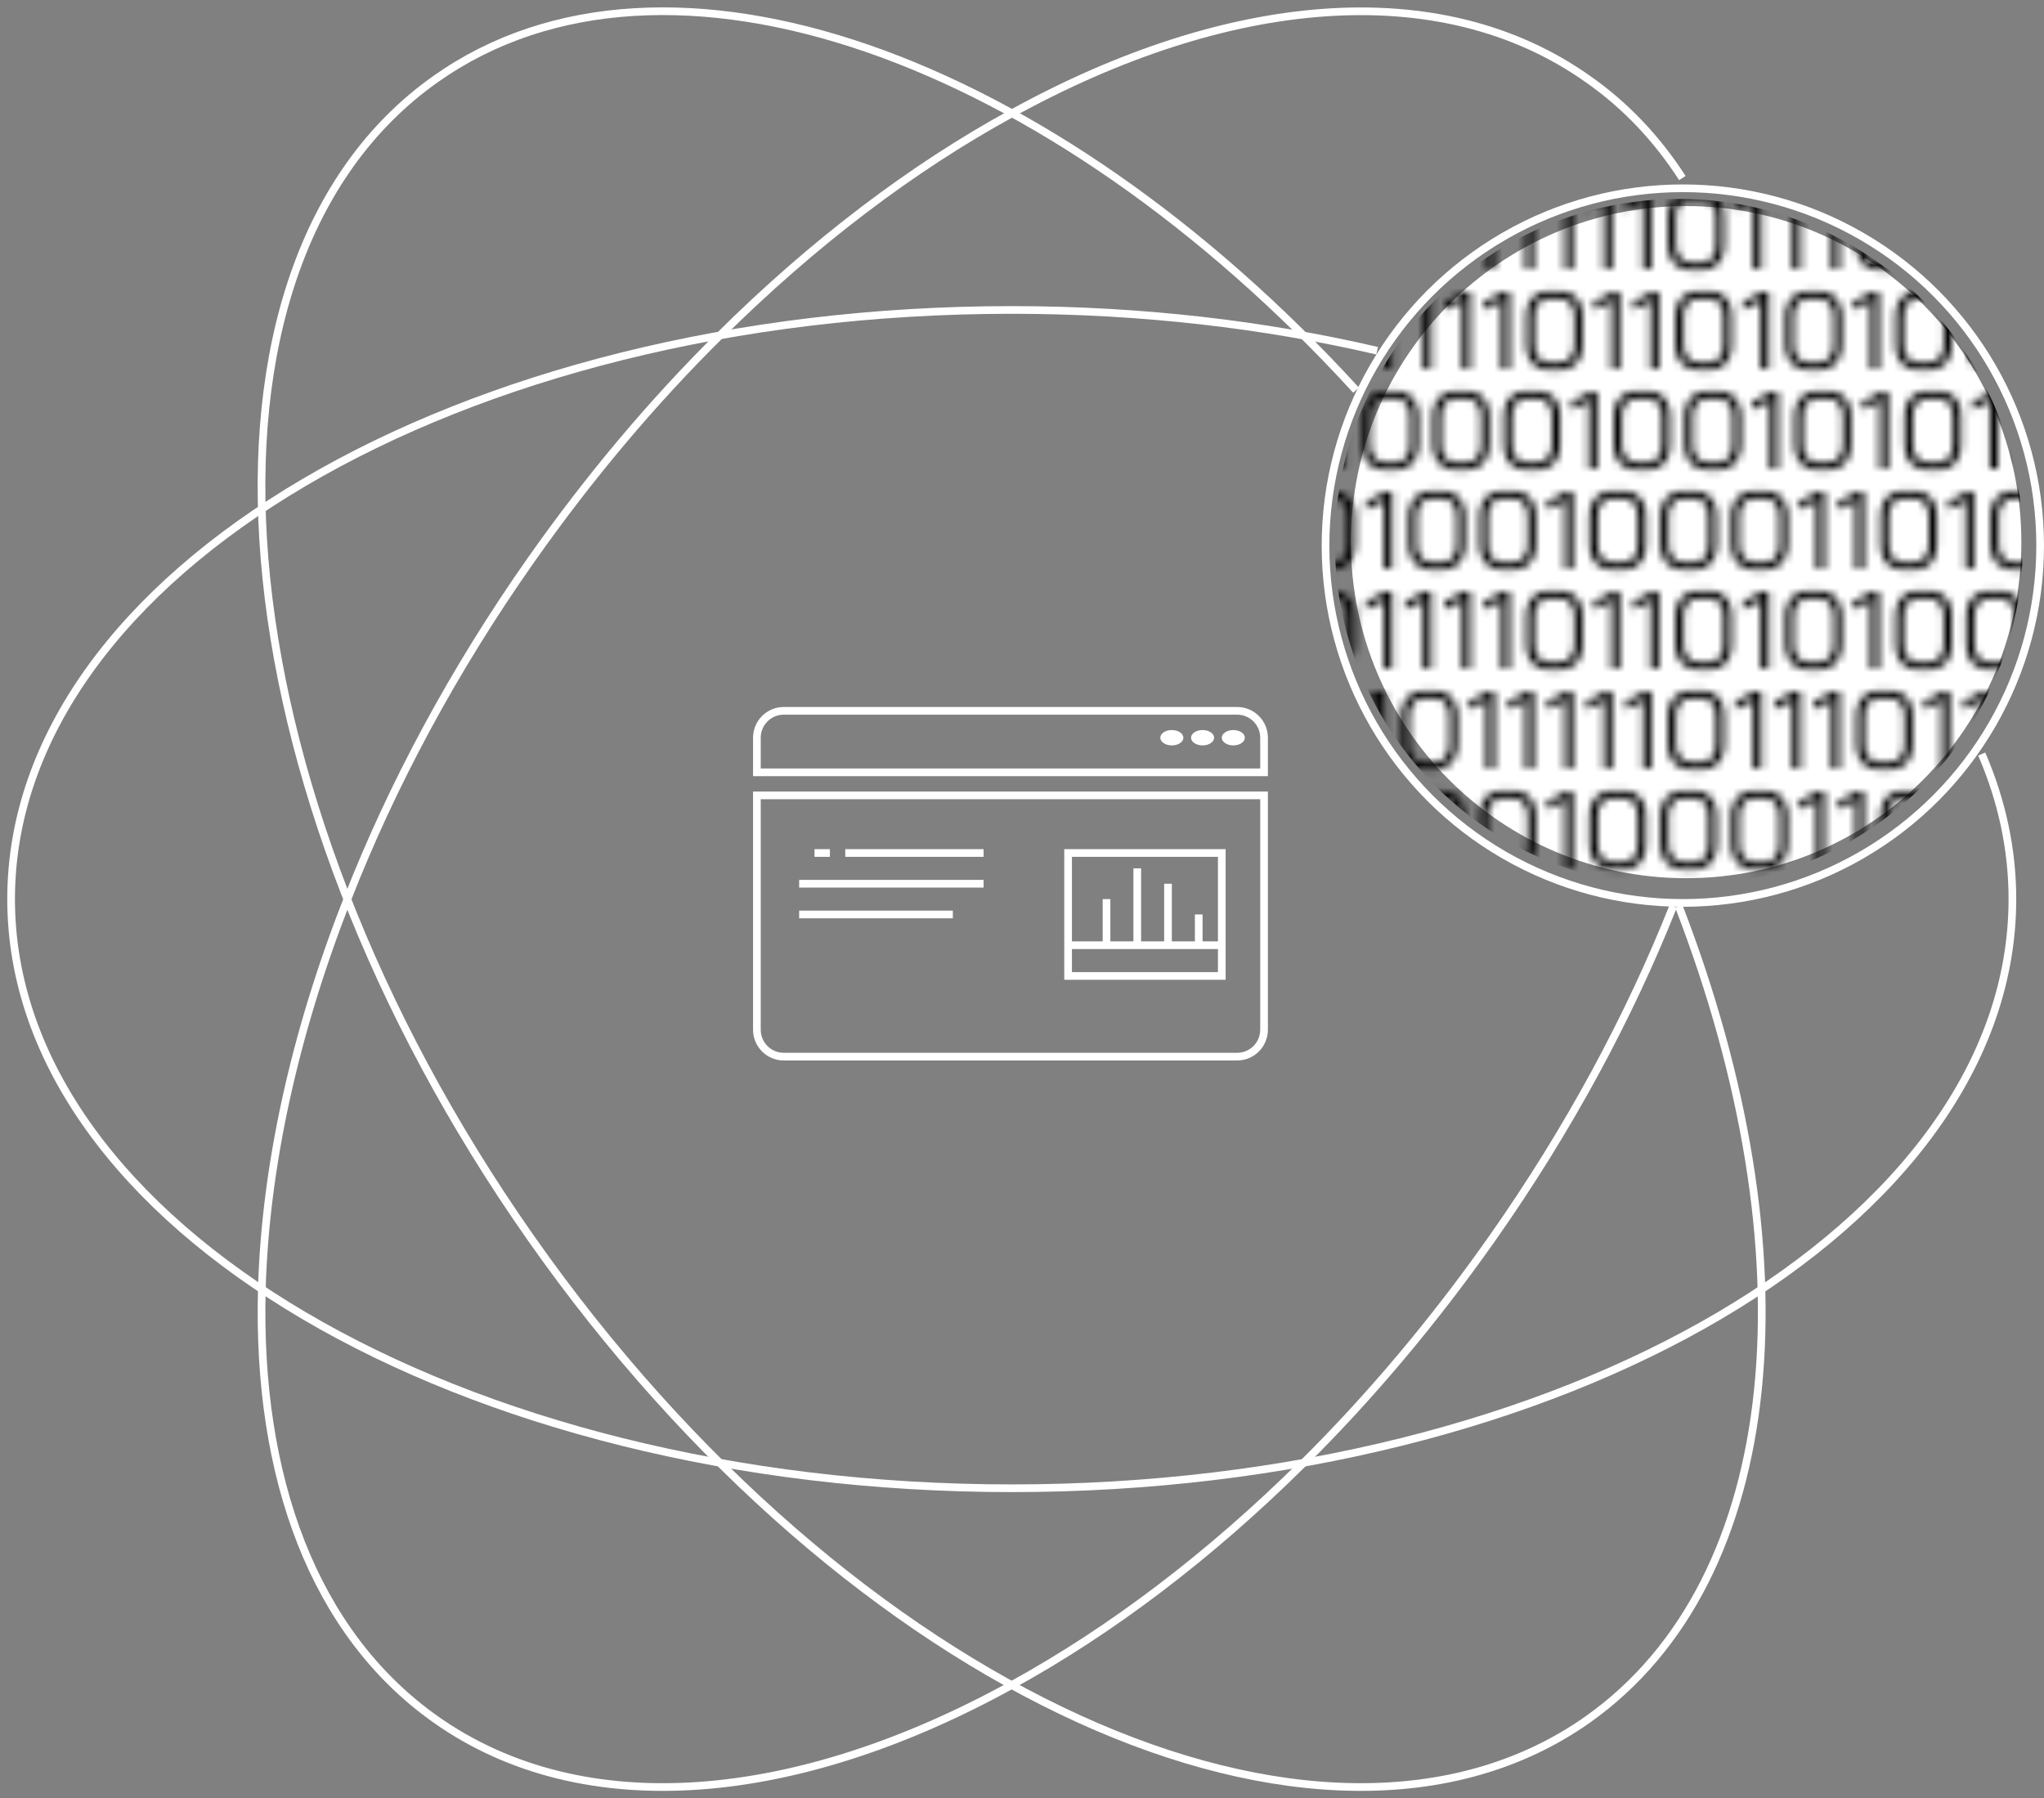
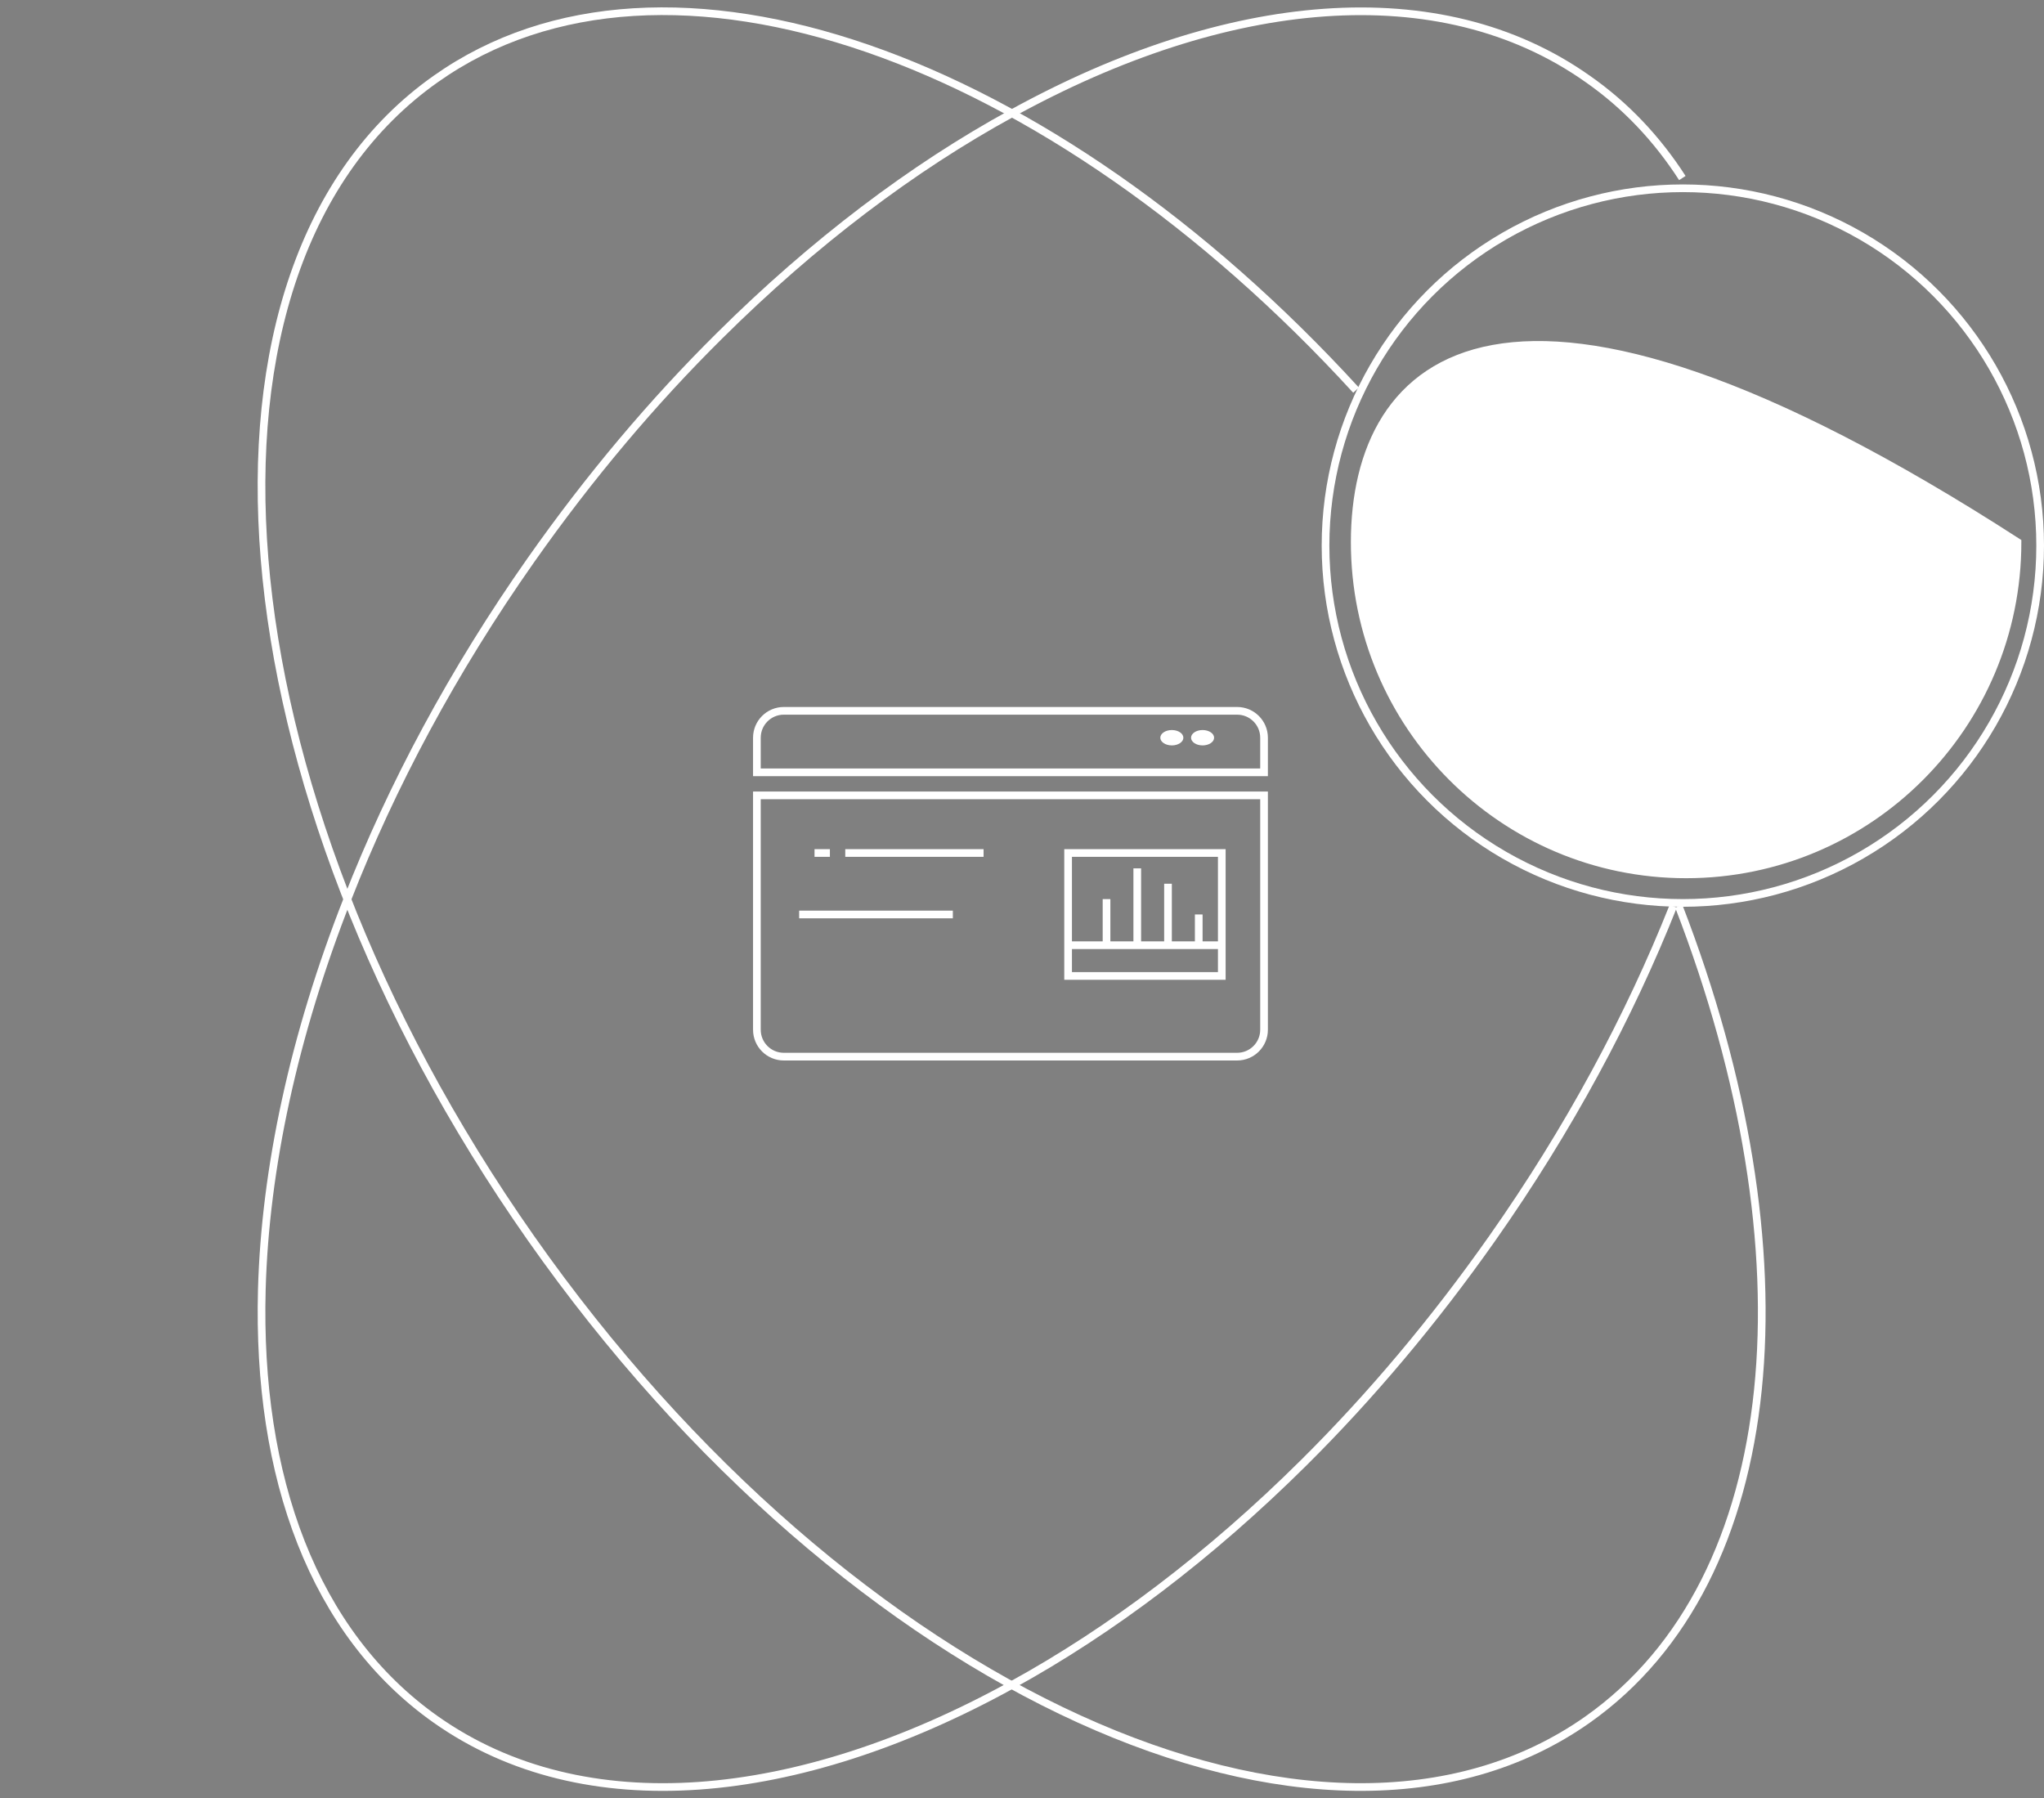
<svg xmlns="http://www.w3.org/2000/svg" width="266" height="234" viewBox="0 0 266 234" fill="none">
  <rect x="0" y="0" width="266" height="234" fill="#808080" stroke="none" />
  <path d="M218.471 117.928C235.855 162.93 232.5 205.468 206.612 223.764C172.075 248.121 110.493 220.082 69.101 161.132C27.709 102.183 22.156 34.621 56.721 10.265C86.601 -10.845 136.699 7.307 176.472 50.772" stroke="white" stroke-miterlimit="10" />
-   <path d="M257.896 98.124C260.499 104.155 261.888 110.476 261.888 117C261.888 159.364 203.574 193.666 131.666 193.666C59.758 193.666 1.445 159.364 1.445 117C1.445 74.636 59.73 40.334 131.666 40.334C148.443 40.334 164.496 42.219 179.219 45.64" stroke="white" stroke-miterlimit="10" />
  <path d="M217.749 117.928C212.022 132.339 204.154 146.982 194.204 161.132C186.597 171.948 178.324 181.749 169.675 190.332C157.498 202.423 144.568 212.195 131.668 219.27C103.755 234.638 76.016 237.364 56.723 223.764C40.814 212.543 33.409 192.216 34.074 167.773C34.508 152.086 38.239 134.717 45.211 117C50.967 102.27 58.95 87.308 69.103 72.868C76.71 62.052 84.983 52.251 93.66 43.669C105.838 31.577 118.767 21.805 131.668 14.759C159.581 -0.609 187.32 -3.364 206.613 10.265C211.559 13.715 215.667 18.094 218.935 23.168" stroke="white" stroke-miterlimit="10" />
-   <path d="M219.426 113.781C243.245 113.781 262.554 94.425 262.554 70.548C262.554 46.671 243.245 27.314 219.426 27.314C195.608 27.314 176.299 46.671 176.299 70.548C176.299 94.425 195.608 113.781 219.426 113.781Z" fill="white" stroke="white" stroke-miterlimit="10" />
+   <path d="M219.426 113.781C243.245 113.781 262.554 94.425 262.554 70.548C195.608 27.314 176.299 46.671 176.299 70.548C176.299 94.425 195.608 113.781 219.426 113.781Z" fill="white" stroke="white" stroke-miterlimit="10" />
  <mask id="mask0_1365_20285" style="mask-type:alpha" maskUnits="userSpaceOnUse" x="144" y="24" width="189" height="90">
    <path d="M147.416 35.114C146.845 35.114 146.337 34.981 145.89 34.715C145.452 34.449 145.11 34.073 144.863 33.588C144.616 33.103 144.492 32.547 144.492 31.919V28.097C144.492 27.469 144.616 26.913 144.863 26.428C145.11 25.943 145.452 25.567 145.89 25.301C146.337 25.035 146.845 24.902 147.416 24.902H148.928C149.498 24.902 150.002 25.035 150.44 25.301C150.877 25.567 151.215 25.943 151.452 26.428C151.7 26.913 151.823 27.469 151.823 28.097V31.919C151.823 32.547 151.7 33.103 151.452 33.588C151.215 34.073 150.877 34.449 150.44 34.715C150.002 34.981 149.498 35.114 148.928 35.114H147.416ZM148.899 34.173C149.46 34.173 149.912 33.968 150.254 33.559C150.597 33.141 150.768 32.594 150.768 31.919V28.097C150.768 27.422 150.597 26.88 150.254 26.471C149.912 26.052 149.46 25.843 148.899 25.843H147.445C146.884 25.843 146.427 26.052 146.075 26.471C145.723 26.88 145.548 27.422 145.548 28.097V31.919C145.548 32.594 145.723 33.141 146.075 33.559C146.427 33.968 146.884 34.173 147.445 34.173H148.899ZM156.637 35.114C156.066 35.114 155.557 34.981 155.111 34.715C154.673 34.449 154.331 34.073 154.084 33.588C153.836 33.103 153.713 32.547 153.713 31.919V28.097C153.713 27.469 153.836 26.913 154.084 26.428C154.331 25.943 154.673 25.567 155.111 25.301C155.557 25.035 156.066 24.902 156.637 24.902H158.149C158.719 24.902 159.223 25.035 159.66 25.301C160.098 25.567 160.435 25.943 160.673 26.428C160.92 26.913 161.044 27.469 161.044 28.097V31.919C161.044 32.547 160.92 33.103 160.673 33.588C160.435 34.073 160.098 34.449 159.66 34.715C159.223 34.981 158.719 35.114 158.149 35.114H156.637ZM158.12 34.173C158.681 34.173 159.133 33.968 159.475 33.559C159.817 33.141 159.988 32.594 159.988 31.919V28.097C159.988 27.422 159.817 26.88 159.475 26.471C159.133 26.052 158.681 25.843 158.12 25.843H156.665C156.104 25.843 155.648 26.052 155.296 26.471C154.944 26.88 154.768 27.422 154.768 28.097V31.919C154.768 32.594 154.944 33.141 155.296 33.559C155.648 33.968 156.104 34.173 156.665 34.173H158.12ZM164.802 26.157L162.506 27.312V26.314L164.945 25.016H165.857V35H164.802V26.157ZM170.955 35.114C170.385 35.114 169.876 34.981 169.429 34.715C168.992 34.449 168.649 34.073 168.402 33.588C168.155 33.103 168.031 32.547 168.031 31.919V28.097C168.031 27.469 168.155 26.913 168.402 26.428C168.649 25.943 168.992 25.567 169.429 25.301C169.876 25.035 170.385 24.902 170.955 24.902H172.467C173.038 24.902 173.542 25.035 173.979 25.301C174.416 25.567 174.754 25.943 174.992 26.428C175.239 26.913 175.362 27.469 175.362 28.097V31.919C175.362 32.547 175.239 33.103 174.992 33.588C174.754 34.073 174.416 34.449 173.979 34.715C173.542 34.981 173.038 35.114 172.467 35.114H170.955ZM172.439 34.173C173 34.173 173.451 33.968 173.794 33.559C174.136 33.141 174.307 32.594 174.307 31.919V28.097C174.307 27.422 174.136 26.88 173.794 26.471C173.451 26.052 173 25.843 172.439 25.843H170.984C170.423 25.843 169.966 26.052 169.615 26.471C169.263 26.88 169.087 27.422 169.087 28.097V31.919C169.087 32.594 169.263 33.141 169.615 33.559C169.966 33.968 170.423 34.173 170.984 34.173H172.439ZM179.12 26.157L176.824 27.312V26.314L179.263 25.016H180.176V35H179.12V26.157ZM185.274 35.114C184.703 35.114 184.195 34.981 183.748 34.715C183.31 34.449 182.968 34.073 182.721 33.588C182.474 33.103 182.35 32.547 182.35 31.919V28.097C182.35 27.469 182.474 26.913 182.721 26.428C182.968 25.943 183.31 25.567 183.748 25.301C184.195 25.035 184.703 24.902 185.274 24.902H186.786C187.356 24.902 187.86 25.035 188.297 25.301C188.735 25.567 189.072 25.943 189.31 26.428C189.557 26.913 189.681 27.469 189.681 28.097V31.919C189.681 32.547 189.557 33.103 189.31 33.588C189.072 34.073 188.735 34.449 188.297 34.715C187.86 34.981 187.356 35.114 186.786 35.114H185.274ZM186.757 34.173C187.318 34.173 187.77 33.968 188.112 33.559C188.454 33.141 188.626 32.594 188.626 31.919V28.097C188.626 27.422 188.454 26.88 188.112 26.471C187.77 26.052 187.318 25.843 186.757 25.843H185.302C184.741 25.843 184.285 26.052 183.933 26.471C183.581 26.88 183.405 27.422 183.405 28.097V31.919C183.405 32.594 183.581 33.141 183.933 33.559C184.285 33.968 184.741 34.173 185.302 34.173H186.757ZM193.439 26.157L191.143 27.312V26.314L193.582 25.016H194.494V35H193.439V26.157ZM198.537 26.157L196.241 27.312V26.314L198.679 25.016H199.592V35H198.537V26.157ZM203.635 26.157L201.338 27.312V26.314L203.777 25.016H204.69V35H203.635V26.157ZM208.733 26.157L206.436 27.312V26.314L208.875 25.016H209.788V35H208.733V26.157ZM213.83 26.157L211.534 27.312V26.314L213.973 25.016H214.886V35H213.83V26.157ZM219.984 35.114C219.413 35.114 218.904 34.981 218.458 34.715C218.02 34.449 217.678 34.073 217.431 33.588C217.183 33.103 217.06 32.547 217.06 31.919V28.097C217.06 27.469 217.183 26.913 217.431 26.428C217.678 25.943 218.02 25.567 218.458 25.301C218.904 25.035 219.413 24.902 219.984 24.902H221.496C222.066 24.902 222.57 25.035 223.007 25.301C223.445 25.567 223.782 25.943 224.02 26.428C224.267 26.913 224.391 27.469 224.391 28.097V31.919C224.391 32.547 224.267 33.103 224.02 33.588C223.782 34.073 223.445 34.449 223.007 34.715C222.57 34.981 222.066 35.114 221.496 35.114H219.984ZM221.467 34.173C222.028 34.173 222.48 33.968 222.822 33.559C223.164 33.141 223.335 32.594 223.335 31.919V28.097C223.335 27.422 223.164 26.88 222.822 26.471C222.48 26.052 222.028 25.843 221.467 25.843H220.012C219.451 25.843 218.995 26.052 218.643 26.471C218.291 26.88 218.115 27.422 218.115 28.097V31.919C218.115 32.594 218.291 33.141 218.643 33.559C218.995 33.968 219.451 34.173 220.012 34.173H221.467ZM228.149 26.157L225.853 27.312V26.314L228.292 25.016H229.204V35H228.149V26.157ZM233.247 26.157L230.95 27.312V26.314L233.389 25.016H234.302V35H233.247V26.157ZM238.345 26.157L236.048 27.312V26.314L238.487 25.016H239.4V35H238.345V26.157ZM244.498 35.114C243.927 35.114 243.419 34.981 242.972 34.715C242.534 34.449 242.192 34.073 241.945 33.588C241.698 33.103 241.574 32.547 241.574 31.919V28.097C241.574 27.469 241.698 26.913 241.945 26.428C242.192 25.943 242.534 25.567 242.972 25.301C243.419 25.035 243.927 24.902 244.498 24.902H246.01C246.58 24.902 247.084 25.035 247.522 25.301C247.959 25.567 248.297 25.943 248.534 26.428C248.782 26.913 248.905 27.469 248.905 28.097V31.919C248.905 32.547 248.782 33.103 248.534 33.588C248.297 34.073 247.959 34.449 247.522 34.715C247.084 34.981 246.58 35.114 246.01 35.114H244.498ZM245.981 34.173C246.542 34.173 246.994 33.968 247.336 33.559C247.679 33.141 247.85 32.594 247.85 31.919V28.097C247.85 27.422 247.679 26.88 247.336 26.471C246.994 26.052 246.542 25.843 245.981 25.843H244.526C243.965 25.843 243.509 26.052 243.157 26.471C242.805 26.88 242.629 27.422 242.629 28.097V31.919C242.629 32.594 242.805 33.141 243.157 33.559C243.509 33.968 243.965 34.173 244.526 34.173H245.981ZM252.663 26.157L250.367 27.312V26.314L252.806 25.016H253.719V35H252.663V26.157ZM257.761 26.157L255.465 27.312V26.314L257.904 25.016H258.816V35H257.761V26.157ZM262.859 26.157L260.563 27.312V26.314L263.001 25.016H263.914V35H262.859V26.157ZM269.012 35.114C268.442 35.114 267.933 34.981 267.486 34.715C267.049 34.449 266.706 34.073 266.459 33.588C266.212 33.103 266.088 32.547 266.088 31.919V28.097C266.088 27.469 266.212 26.913 266.459 26.428C266.706 25.943 267.049 25.567 267.486 25.301C267.933 25.035 268.442 24.902 269.012 24.902H270.524C271.095 24.902 271.598 25.035 272.036 25.301C272.473 25.567 272.811 25.943 273.049 26.428C273.296 26.913 273.419 27.469 273.419 28.097V31.919C273.419 32.547 273.296 33.103 273.049 33.588C272.811 34.073 272.473 34.449 272.036 34.715C271.598 34.981 271.095 35.114 270.524 35.114H269.012ZM270.495 34.173C271.056 34.173 271.508 33.968 271.85 33.559C272.193 33.141 272.364 32.594 272.364 31.919V28.097C272.364 27.422 272.193 26.88 271.85 26.471C271.508 26.052 271.056 25.843 270.495 25.843H269.041C268.48 25.843 268.023 26.052 267.671 26.471C267.32 26.88 267.144 27.422 267.144 28.097V31.919C267.144 32.594 267.32 33.141 267.671 33.559C268.023 33.968 268.48 34.173 269.041 34.173H270.495ZM277.177 26.157L274.881 27.312V26.314L277.32 25.016H278.233V35H277.177V26.157ZM282.275 26.157L279.979 27.312V26.314L282.418 25.016H283.331V35H282.275V26.157ZM288.429 35.114C287.858 35.114 287.349 34.981 286.902 34.715C286.465 34.449 286.123 34.073 285.875 33.588C285.628 33.103 285.505 32.547 285.505 31.919V28.097C285.505 27.469 285.628 26.913 285.875 26.428C286.123 25.943 286.465 25.567 286.902 25.301C287.349 25.035 287.858 24.902 288.429 24.902H289.94C290.511 24.902 291.015 25.035 291.452 25.301C291.89 25.567 292.227 25.943 292.465 26.428C292.712 26.913 292.836 27.469 292.836 28.097V31.919C292.836 32.547 292.712 33.103 292.465 33.588C292.227 34.073 291.89 34.449 291.452 34.715C291.015 34.981 290.511 35.114 289.94 35.114H288.429ZM289.912 34.173C290.473 34.173 290.925 33.968 291.267 33.559C291.609 33.141 291.78 32.594 291.78 31.919V28.097C291.78 27.422 291.609 26.88 291.267 26.471C290.925 26.052 290.473 25.843 289.912 25.843H288.457C287.896 25.843 287.44 26.052 287.088 26.471C286.736 26.88 286.56 27.422 286.56 28.097V31.919C286.56 32.594 286.736 33.141 287.088 33.559C287.44 33.968 287.896 34.173 288.457 34.173H289.912ZM147.416 48.114C146.845 48.114 146.337 47.981 145.89 47.715C145.452 47.449 145.11 47.073 144.863 46.588C144.616 46.103 144.492 45.547 144.492 44.919V41.097C144.492 40.469 144.616 39.913 144.863 39.428C145.11 38.943 145.452 38.568 145.89 38.301C146.337 38.035 146.845 37.902 147.416 37.902H148.928C149.498 37.902 150.002 38.035 150.44 38.301C150.877 38.568 151.215 38.943 151.452 39.428C151.7 39.913 151.823 40.469 151.823 41.097V44.919C151.823 45.547 151.7 46.103 151.452 46.588C151.215 47.073 150.877 47.449 150.44 47.715C150.002 47.981 149.498 48.114 148.928 48.114H147.416ZM148.899 47.173C149.46 47.173 149.912 46.968 150.254 46.559C150.597 46.141 150.768 45.594 150.768 44.919V41.097C150.768 40.422 150.597 39.88 150.254 39.471C149.912 39.053 149.46 38.843 148.899 38.843H147.445C146.884 38.843 146.427 39.053 146.075 39.471C145.723 39.88 145.548 40.422 145.548 41.097V44.919C145.548 45.594 145.723 46.141 146.075 46.559C146.427 46.968 146.884 47.173 147.445 47.173H148.899ZM155.581 39.157L153.285 40.312V39.314L155.724 38.016H156.637V48H155.581V39.157ZM160.679 39.157L158.383 40.312V39.314L160.822 38.016H161.735V48H160.679V39.157ZM165.777 39.157L163.481 40.312V39.314L165.92 38.016H166.832V48H165.777V39.157ZM171.93 48.114C171.36 48.114 170.851 47.981 170.404 47.715C169.967 47.449 169.624 47.073 169.377 46.588C169.13 46.103 169.006 45.547 169.006 44.919V41.097C169.006 40.469 169.13 39.913 169.377 39.428C169.624 38.943 169.967 38.568 170.404 38.301C170.851 38.035 171.36 37.902 171.93 37.902H173.442C174.013 37.902 174.517 38.035 174.954 38.301C175.391 38.568 175.729 38.943 175.967 39.428C176.214 39.913 176.337 40.469 176.337 41.097V44.919C176.337 45.547 176.214 46.103 175.967 46.588C175.729 47.073 175.391 47.449 174.954 47.715C174.517 47.981 174.013 48.114 173.442 48.114H171.93ZM173.414 47.173C173.975 47.173 174.426 46.968 174.769 46.559C175.111 46.141 175.282 45.594 175.282 44.919V41.097C175.282 40.422 175.111 39.88 174.769 39.471C174.426 39.053 173.975 38.843 173.414 38.843H171.959C171.398 38.843 170.941 39.053 170.59 39.471C170.238 39.88 170.062 40.422 170.062 41.097V44.919C170.062 45.594 170.238 46.141 170.59 46.559C170.941 46.968 171.398 47.173 171.959 47.173H173.414ZM180.095 39.157L177.799 40.312V39.314L180.238 38.016H181.151V48H180.095V39.157ZM185.193 39.157L182.897 40.312V39.314L185.336 38.016H186.249V48H185.193V39.157ZM190.291 39.157L187.995 40.312V39.314L190.434 38.016H191.347V48H190.291V39.157ZM195.389 39.157L193.093 40.312V39.314L195.532 38.016H196.444V48H195.389V39.157ZM201.542 48.114C200.972 48.114 200.463 47.981 200.016 47.715C199.579 47.449 199.236 47.073 198.989 46.588C198.742 46.103 198.618 45.547 198.618 44.919V41.097C198.618 40.469 198.742 39.913 198.989 39.428C199.236 38.943 199.579 38.568 200.016 38.301C200.463 38.035 200.972 37.902 201.542 37.902H203.054C203.625 37.902 204.129 38.035 204.566 38.301C205.003 38.568 205.341 38.943 205.579 39.428C205.826 39.913 205.95 40.469 205.95 41.097V44.919C205.95 45.547 205.826 46.103 205.579 46.588C205.341 47.073 205.003 47.449 204.566 47.715C204.129 47.981 203.625 48.114 203.054 48.114H201.542ZM203.026 47.173C203.587 47.173 204.038 46.968 204.381 46.559C204.723 46.141 204.894 45.594 204.894 44.919V41.097C204.894 40.422 204.723 39.88 204.381 39.471C204.038 39.053 203.587 38.843 203.026 38.843H201.571C201.01 38.843 200.553 39.053 200.202 39.471C199.85 39.88 199.674 40.422 199.674 41.097V44.919C199.674 45.594 199.85 46.141 200.202 46.559C200.553 46.968 201.01 47.173 201.571 47.173H203.026ZM209.708 39.157L207.411 40.312V39.314L209.85 38.016H210.763V48H209.708V39.157ZM214.805 39.157L212.509 40.312V39.314L214.948 38.016H215.861V48H214.805V39.157ZM220.959 48.114C220.388 48.114 219.879 47.981 219.433 47.715C218.995 47.449 218.653 47.073 218.406 46.588C218.158 46.103 218.035 45.547 218.035 44.919V41.097C218.035 40.469 218.158 39.913 218.406 39.428C218.653 38.943 218.995 38.568 219.433 38.301C219.879 38.035 220.388 37.902 220.959 37.902H222.471C223.041 37.902 223.545 38.035 223.982 38.301C224.42 38.568 224.757 38.943 224.995 39.428C225.242 39.913 225.366 40.469 225.366 41.097V44.919C225.366 45.547 225.242 46.103 224.995 46.588C224.757 47.073 224.42 47.449 223.982 47.715C223.545 47.981 223.041 48.114 222.471 48.114H220.959ZM222.442 47.173C223.003 47.173 223.455 46.968 223.797 46.559C224.139 46.141 224.31 45.594 224.31 44.919V41.097C224.31 40.422 224.139 39.88 223.797 39.471C223.455 39.053 223.003 38.843 222.442 38.843H220.987C220.426 38.843 219.97 39.053 219.618 39.471C219.266 39.88 219.09 40.422 219.09 41.097V44.919C219.09 45.594 219.266 46.141 219.618 46.559C219.97 46.968 220.426 47.173 220.987 47.173H222.442ZM229.124 39.157L226.828 40.312V39.314L229.267 38.016H230.179V48H229.124V39.157ZM235.277 48.114C234.707 48.114 234.198 47.981 233.751 47.715C233.314 47.449 232.971 47.073 232.724 46.588C232.477 46.103 232.353 45.547 232.353 44.919V41.097C232.353 40.469 232.477 39.913 232.724 39.428C232.971 38.943 233.314 38.568 233.751 38.301C234.198 38.035 234.707 37.902 235.277 37.902H236.789C237.36 37.902 237.864 38.035 238.301 38.301C238.738 38.568 239.076 38.943 239.314 39.428C239.561 39.913 239.684 40.469 239.684 41.097V44.919C239.684 45.547 239.561 46.103 239.314 46.588C239.076 47.073 238.738 47.449 238.301 47.715C237.864 47.981 237.36 48.114 236.789 48.114H235.277ZM236.761 47.173C237.322 47.173 237.773 46.968 238.116 46.559C238.458 46.141 238.629 45.594 238.629 44.919V41.097C238.629 40.422 238.458 39.88 238.116 39.471C237.773 39.053 237.322 38.843 236.761 38.843H235.306C234.745 38.843 234.288 39.053 233.937 39.471C233.585 39.88 233.409 40.422 233.409 41.097V44.919C233.409 45.594 233.585 46.141 233.937 46.559C234.288 46.968 234.745 47.173 235.306 47.173H236.761ZM243.442 39.157L241.146 40.312V39.314L243.585 38.016H244.498V48H243.442V39.157ZM249.596 48.114C249.025 48.114 248.517 47.981 248.07 47.715C247.632 47.449 247.29 47.073 247.043 46.588C246.795 46.103 246.672 45.547 246.672 44.919V41.097C246.672 40.469 246.795 39.913 247.043 39.428C247.29 38.943 247.632 38.568 248.07 38.301C248.517 38.035 249.025 37.902 249.596 37.902H251.108C251.678 37.902 252.182 38.035 252.619 38.301C253.057 38.568 253.394 38.943 253.632 39.428C253.879 39.913 254.003 40.469 254.003 41.097V44.919C254.003 45.547 253.879 46.103 253.632 46.588C253.394 47.073 253.057 47.449 252.619 47.715C252.182 47.981 251.678 48.114 251.108 48.114H249.596ZM251.079 47.173C251.64 47.173 252.092 46.968 252.434 46.559C252.776 46.141 252.948 45.594 252.948 44.919V41.097C252.948 40.422 252.776 39.88 252.434 39.471C252.092 39.053 251.64 38.843 251.079 38.843H249.624C249.063 38.843 248.607 39.053 248.255 39.471C247.903 39.88 247.727 40.422 247.727 41.097V44.919C247.727 45.594 247.903 46.141 248.255 46.559C248.607 46.968 249.063 47.173 249.624 47.173H251.079ZM258.816 48.114C258.246 48.114 257.737 47.981 257.29 47.715C256.853 47.449 256.511 47.073 256.263 46.588C256.016 46.103 255.893 45.547 255.893 44.919V41.097C255.893 40.469 256.016 39.913 256.263 39.428C256.511 38.943 256.853 38.568 257.29 38.301C257.737 38.035 258.246 37.902 258.816 37.902H260.328C260.899 37.902 261.403 38.035 261.84 38.301C262.278 38.568 262.615 38.943 262.853 39.428C263.1 39.913 263.224 40.469 263.224 41.097V44.919C263.224 45.547 263.1 46.103 262.853 46.588C262.615 47.073 262.278 47.449 261.84 47.715C261.403 47.981 260.899 48.114 260.328 48.114H258.816ZM260.3 47.173C260.861 47.173 261.312 46.968 261.655 46.559C261.997 46.141 262.168 45.594 262.168 44.919V41.097C262.168 40.422 261.997 39.88 261.655 39.471C261.312 39.053 260.861 38.843 260.3 38.843H258.845C258.284 38.843 257.828 39.053 257.476 39.471C257.124 39.88 256.948 40.422 256.948 41.097V44.919C256.948 45.594 257.124 46.141 257.476 46.559C257.828 46.968 258.284 47.173 258.845 47.173H260.3ZM266.982 39.157L264.685 40.312V39.314L267.124 38.016H268.037V48H266.982V39.157ZM272.08 39.157L269.783 40.312V39.314L272.222 38.016H273.135V48H272.08V39.157ZM277.177 39.157L274.881 40.312V39.314L277.32 38.016H278.233V48H277.177V39.157ZM283.331 48.114C282.76 48.114 282.251 47.981 281.805 47.715C281.367 47.449 281.025 47.073 280.778 46.588C280.53 46.103 280.407 45.547 280.407 44.919V41.097C280.407 40.469 280.53 39.913 280.778 39.428C281.025 38.943 281.367 38.568 281.805 38.301C282.251 38.035 282.76 37.902 283.331 37.902H284.843C285.413 37.902 285.917 38.035 286.354 38.301C286.792 38.568 287.129 38.943 287.367 39.428C287.614 39.913 287.738 40.469 287.738 41.097V44.919C287.738 45.547 287.614 46.103 287.367 46.588C287.129 47.073 286.792 47.449 286.354 47.715C285.917 47.981 285.413 48.114 284.843 48.114H283.331ZM284.814 47.173C285.375 47.173 285.827 46.968 286.169 46.559C286.511 46.141 286.682 45.594 286.682 44.919V41.097C286.682 40.422 286.511 39.88 286.169 39.471C285.827 39.053 285.375 38.843 284.814 38.843H283.359C282.798 38.843 282.342 39.053 281.99 39.471C281.638 39.88 281.462 40.422 281.462 41.097V44.919C281.462 45.594 281.638 46.141 281.99 46.559C282.342 46.968 282.798 47.173 283.359 47.173H284.814ZM292.551 48.114C291.981 48.114 291.472 47.981 291.025 47.715C290.588 47.449 290.246 47.073 289.998 46.588C289.751 46.103 289.628 45.547 289.628 44.919V41.097C289.628 40.469 289.751 39.913 289.998 39.428C290.246 38.943 290.588 38.568 291.025 38.301C291.472 38.035 291.981 37.902 292.551 37.902H294.063C294.634 37.902 295.138 38.035 295.575 38.301C296.012 38.568 296.35 38.943 296.588 39.428C296.835 39.913 296.959 40.469 296.959 41.097V44.919C296.959 45.547 296.835 46.103 296.588 46.588C296.35 47.073 296.012 47.449 295.575 47.715C295.138 47.981 294.634 48.114 294.063 48.114H292.551ZM294.035 47.173C294.596 47.173 295.047 46.968 295.39 46.559C295.732 46.141 295.903 45.594 295.903 44.919V41.097C295.903 40.422 295.732 39.88 295.39 39.471C295.047 39.053 294.596 38.843 294.035 38.843H292.58C292.019 38.843 291.562 39.053 291.211 39.471C290.859 39.88 290.683 40.422 290.683 41.097V44.919C290.683 45.594 290.859 46.141 291.211 46.559C291.562 46.968 292.019 47.173 292.58 47.173H294.035ZM301.772 48.114C301.202 48.114 300.693 47.981 300.246 47.715C299.809 47.449 299.466 47.073 299.219 46.588C298.972 46.103 298.848 45.547 298.848 44.919V41.097C298.848 40.469 298.972 39.913 299.219 39.428C299.466 38.943 299.809 38.568 300.246 38.301C300.693 38.035 301.202 37.902 301.772 37.902H303.284C303.854 37.902 304.358 38.035 304.796 38.301C305.233 38.568 305.571 38.943 305.808 39.428C306.056 39.913 306.179 40.469 306.179 41.097V44.919C306.179 45.547 306.056 46.103 305.808 46.588C305.571 47.073 305.233 47.449 304.796 47.715C304.358 47.981 303.854 48.114 303.284 48.114H301.772ZM303.255 47.173C303.816 47.173 304.268 46.968 304.61 46.559C304.953 46.141 305.124 45.594 305.124 44.919V41.097C305.124 40.422 304.953 39.88 304.61 39.471C304.268 39.053 303.816 38.843 303.255 38.843H301.801C301.24 38.843 300.783 39.053 300.431 39.471C300.08 39.88 299.904 40.422 299.904 41.097V44.919C299.904 45.594 300.08 46.141 300.431 46.559C300.783 46.968 301.24 47.173 301.801 47.173H303.255ZM309.937 39.157L307.641 40.312V39.314L310.08 38.016H310.993V48H309.937V39.157ZM316.091 48.114C315.52 48.114 315.011 47.981 314.564 47.715C314.127 47.449 313.785 47.073 313.538 46.588C313.29 46.103 313.167 45.547 313.167 44.919V41.097C313.167 40.469 313.29 39.913 313.538 39.428C313.785 38.943 314.127 38.568 314.564 38.301C315.011 38.035 315.52 37.902 316.091 37.902H317.602C318.173 37.902 318.677 38.035 319.114 38.301C319.552 38.568 319.889 38.943 320.127 39.428C320.374 39.913 320.498 40.469 320.498 41.097V44.919C320.498 45.547 320.374 46.103 320.127 46.588C319.889 47.073 319.552 47.449 319.114 47.715C318.677 47.981 318.173 48.114 317.602 48.114H316.091ZM317.574 47.173C318.135 47.173 318.587 46.968 318.929 46.559C319.271 46.141 319.442 45.594 319.442 44.919V41.097C319.442 40.422 319.271 39.88 318.929 39.471C318.587 39.053 318.135 38.843 317.574 38.843H316.119C315.558 38.843 315.102 39.053 314.75 39.471C314.398 39.88 314.222 40.422 314.222 41.097V44.919C314.222 45.594 314.398 46.141 314.75 46.559C315.102 46.968 315.558 47.173 316.119 47.173H317.574ZM147.416 61.114C146.845 61.114 146.337 60.981 145.89 60.715C145.452 60.449 145.11 60.073 144.863 59.588C144.616 59.103 144.492 58.547 144.492 57.919V54.097C144.492 53.469 144.616 52.913 144.863 52.428C145.11 51.943 145.452 51.568 145.89 51.301C146.337 51.035 146.845 50.902 147.416 50.902H148.928C149.498 50.902 150.002 51.035 150.44 51.301C150.877 51.568 151.215 51.943 151.452 52.428C151.7 52.913 151.823 53.469 151.823 54.097V57.919C151.823 58.547 151.7 59.103 151.452 59.588C151.215 60.073 150.877 60.449 150.44 60.715C150.002 60.981 149.498 61.114 148.928 61.114H147.416ZM148.899 60.173C149.46 60.173 149.912 59.968 150.254 59.559C150.597 59.141 150.768 58.594 150.768 57.919V54.097C150.768 53.422 150.597 52.88 150.254 52.471C149.912 52.053 149.46 51.843 148.899 51.843H147.445C146.884 51.843 146.427 52.053 146.075 52.471C145.723 52.88 145.548 53.422 145.548 54.097V57.919C145.548 58.594 145.723 59.141 146.075 59.559C146.427 59.968 146.884 60.173 147.445 60.173H148.899ZM156.637 61.114C156.066 61.114 155.557 60.981 155.111 60.715C154.673 60.449 154.331 60.073 154.084 59.588C153.836 59.103 153.713 58.547 153.713 57.919V54.097C153.713 53.469 153.836 52.913 154.084 52.428C154.331 51.943 154.673 51.568 155.111 51.301C155.557 51.035 156.066 50.902 156.637 50.902H158.149C158.719 50.902 159.223 51.035 159.66 51.301C160.098 51.568 160.435 51.943 160.673 52.428C160.92 52.913 161.044 53.469 161.044 54.097V57.919C161.044 58.547 160.92 59.103 160.673 59.588C160.435 60.073 160.098 60.449 159.66 60.715C159.223 60.981 158.719 61.114 158.149 61.114H156.637ZM158.12 60.173C158.681 60.173 159.133 59.968 159.475 59.559C159.817 59.141 159.988 58.594 159.988 57.919V54.097C159.988 53.422 159.817 52.88 159.475 52.471C159.133 52.053 158.681 51.843 158.12 51.843H156.665C156.104 51.843 155.648 52.053 155.296 52.471C154.944 52.88 154.768 53.422 154.768 54.097V57.919C154.768 58.594 154.944 59.141 155.296 59.559C155.648 59.968 156.104 60.173 156.665 60.173H158.12ZM165.857 61.114C165.287 61.114 164.778 60.981 164.331 60.715C163.894 60.449 163.552 60.073 163.304 59.588C163.057 59.103 162.934 58.547 162.934 57.919V54.097C162.934 53.469 163.057 52.913 163.304 52.428C163.552 51.943 163.894 51.568 164.331 51.301C164.778 51.035 165.287 50.902 165.857 50.902H167.369C167.94 50.902 168.444 51.035 168.881 51.301C169.319 51.568 169.656 51.943 169.894 52.428C170.141 52.913 170.265 53.469 170.265 54.097V57.919C170.265 58.547 170.141 59.103 169.894 59.588C169.656 60.073 169.319 60.449 168.881 60.715C168.444 60.981 167.94 61.114 167.369 61.114H165.857ZM167.341 60.173C167.902 60.173 168.353 59.968 168.696 59.559C169.038 59.141 169.209 58.594 169.209 57.919V54.097C169.209 53.422 169.038 52.88 168.696 52.471C168.353 52.053 167.902 51.843 167.341 51.843H165.886C165.325 51.843 164.869 52.053 164.517 52.471C164.165 52.88 163.989 53.422 163.989 54.097V57.919C163.989 58.594 164.165 59.141 164.517 59.559C164.869 59.968 165.325 60.173 165.886 60.173H167.341ZM174.023 52.157L171.726 53.312V52.314L174.165 51.016H175.078V61H174.023V52.157ZM180.176 61.114C179.605 61.114 179.097 60.981 178.65 60.715C178.212 60.449 177.87 60.073 177.623 59.588C177.376 59.103 177.252 58.547 177.252 57.919V54.097C177.252 53.469 177.376 52.913 177.623 52.428C177.87 51.943 178.212 51.568 178.65 51.301C179.097 51.035 179.605 50.902 180.176 50.902H181.688C182.258 50.902 182.762 51.035 183.2 51.301C183.637 51.568 183.975 51.943 184.212 52.428C184.46 52.913 184.583 53.469 184.583 54.097V57.919C184.583 58.547 184.46 59.103 184.212 59.588C183.975 60.073 183.637 60.449 183.2 60.715C182.762 60.981 182.258 61.114 181.688 61.114H180.176ZM181.659 60.173C182.22 60.173 182.672 59.968 183.014 59.559C183.357 59.141 183.528 58.594 183.528 57.919V54.097C183.528 53.422 183.357 52.88 183.014 52.471C182.672 52.053 182.22 51.843 181.659 51.843H180.204C179.643 51.843 179.187 52.053 178.835 52.471C178.483 52.88 178.307 53.422 178.307 54.097V57.919C178.307 58.594 178.483 59.141 178.835 59.559C179.187 59.968 179.643 60.173 180.204 60.173H181.659ZM189.397 61.114C188.826 61.114 188.317 60.981 187.87 60.715C187.433 60.449 187.091 60.073 186.844 59.588C186.596 59.103 186.473 58.547 186.473 57.919V54.097C186.473 53.469 186.596 52.913 186.844 52.428C187.091 51.943 187.433 51.568 187.87 51.301C188.317 51.035 188.826 50.902 189.397 50.902H190.908C191.479 50.902 191.983 51.035 192.42 51.301C192.858 51.568 193.195 51.943 193.433 52.428C193.68 52.913 193.804 53.469 193.804 54.097V57.919C193.804 58.547 193.68 59.103 193.433 59.588C193.195 60.073 192.858 60.449 192.42 60.715C191.983 60.981 191.479 61.114 190.908 61.114H189.397ZM190.88 60.173C191.441 60.173 191.893 59.968 192.235 59.559C192.577 59.141 192.748 58.594 192.748 57.919V54.097C192.748 53.422 192.577 52.88 192.235 52.471C191.893 52.053 191.441 51.843 190.88 51.843H189.425C188.864 51.843 188.408 52.053 188.056 52.471C187.704 52.88 187.528 53.422 187.528 54.097V57.919C187.528 58.594 187.704 59.141 188.056 59.559C188.408 59.968 188.864 60.173 189.425 60.173H190.88ZM198.617 61.114C198.047 61.114 197.538 60.981 197.091 60.715C196.654 60.449 196.311 60.073 196.064 59.588C195.817 59.103 195.693 58.547 195.693 57.919V54.097C195.693 53.469 195.817 52.913 196.064 52.428C196.311 51.943 196.654 51.568 197.091 51.301C197.538 51.035 198.047 50.902 198.617 50.902H200.129C200.7 50.902 201.204 51.035 201.641 51.301C202.078 51.568 202.416 51.943 202.654 52.428C202.901 52.913 203.025 53.469 203.025 54.097V57.919C203.025 58.547 202.901 59.103 202.654 59.588C202.416 60.073 202.078 60.449 201.641 60.715C201.204 60.981 200.7 61.114 200.129 61.114H198.617ZM200.101 60.173C200.662 60.173 201.113 59.968 201.456 59.559C201.798 59.141 201.969 58.594 201.969 57.919V54.097C201.969 53.422 201.798 52.88 201.456 52.471C201.113 52.053 200.662 51.843 200.101 51.843H198.646C198.085 51.843 197.628 52.053 197.277 52.471C196.925 52.88 196.749 53.422 196.749 54.097V57.919C196.749 58.594 196.925 59.141 197.277 59.559C197.628 59.968 198.085 60.173 198.646 60.173H200.101ZM206.783 52.157L204.486 53.312V52.314L206.925 51.016H207.838V61H206.783V52.157ZM212.936 61.114C212.365 61.114 211.857 60.981 211.41 60.715C210.972 60.449 210.63 60.073 210.383 59.588C210.136 59.103 210.012 58.547 210.012 57.919V54.097C210.012 53.469 210.136 52.913 210.383 52.428C210.63 51.943 210.972 51.568 211.41 51.301C211.857 51.035 212.365 50.902 212.936 50.902H214.448C215.018 50.902 215.522 51.035 215.96 51.301C216.397 51.568 216.735 51.943 216.972 52.428C217.219 52.913 217.343 53.469 217.343 54.097V57.919C217.343 58.547 217.219 59.103 216.972 59.588C216.735 60.073 216.397 60.449 215.96 60.715C215.522 60.981 215.018 61.114 214.448 61.114H212.936ZM214.419 60.173C214.98 60.173 215.432 59.968 215.774 59.559C216.116 59.141 216.288 58.594 216.288 57.919V54.097C216.288 53.422 216.116 52.88 215.774 52.471C215.432 52.053 214.98 51.843 214.419 51.843H212.964C212.403 51.843 211.947 52.053 211.595 52.471C211.243 52.88 211.067 53.422 211.067 54.097V57.919C211.067 58.594 211.243 59.141 211.595 59.559C211.947 59.968 212.403 60.173 212.964 60.173H214.419ZM222.157 61.114C221.586 61.114 221.077 60.981 220.63 60.715C220.193 60.449 219.851 60.073 219.604 59.588C219.356 59.103 219.233 58.547 219.233 57.919V54.097C219.233 53.469 219.356 52.913 219.604 52.428C219.851 51.943 220.193 51.568 220.63 51.301C221.077 51.035 221.586 50.902 222.157 50.902H223.668C224.239 50.902 224.743 51.035 225.18 51.301C225.618 51.568 225.955 51.943 226.193 52.428C226.44 52.913 226.564 53.469 226.564 54.097V57.919C226.564 58.547 226.44 59.103 226.193 59.588C225.955 60.073 225.618 60.449 225.18 60.715C224.743 60.981 224.239 61.114 223.668 61.114H222.157ZM223.64 60.173C224.201 60.173 224.653 59.968 224.995 59.559C225.337 59.141 225.508 58.594 225.508 57.919V54.097C225.508 53.422 225.337 52.88 224.995 52.471C224.653 52.053 224.201 51.843 223.64 51.843H222.185C221.624 51.843 221.168 52.053 220.816 52.471C220.464 52.88 220.288 53.422 220.288 54.097V57.919C220.288 58.594 220.464 59.141 220.816 59.559C221.168 59.968 221.624 60.173 222.185 60.173H223.64ZM230.322 52.157L228.025 53.312V52.314L230.464 51.016H231.377V61H230.322V52.157ZM236.475 61.114C235.905 61.114 235.396 60.981 234.949 60.715C234.512 60.449 234.169 60.073 233.922 59.588C233.675 59.103 233.551 58.547 233.551 57.919V54.097C233.551 53.469 233.675 52.913 233.922 52.428C234.169 51.943 234.512 51.568 234.949 51.301C235.396 51.035 235.905 50.902 236.475 50.902H237.987C238.557 50.902 239.061 51.035 239.499 51.301C239.936 51.568 240.274 51.943 240.511 52.428C240.759 52.913 240.882 53.469 240.882 54.097V57.919C240.882 58.547 240.759 59.103 240.511 59.588C240.274 60.073 239.936 60.449 239.499 60.715C239.061 60.981 238.557 61.114 237.987 61.114H236.475ZM237.958 60.173C238.519 60.173 238.971 59.968 239.313 59.559C239.656 59.141 239.827 58.594 239.827 57.919V54.097C239.827 53.422 239.656 52.88 239.313 52.471C238.971 52.053 238.519 51.843 237.958 51.843H236.504C235.943 51.843 235.486 52.053 235.134 52.471C234.783 52.88 234.607 53.422 234.607 54.097V57.919C234.607 58.594 234.783 59.141 235.134 59.559C235.486 59.968 235.943 60.173 236.504 60.173H237.958ZM244.64 52.157L242.344 53.312V52.314L244.783 51.016H245.696V61H244.64V52.157ZM250.794 61.114C250.223 61.114 249.714 60.981 249.268 60.715C248.83 60.449 248.488 60.073 248.241 59.588C247.993 59.103 247.87 58.547 247.87 57.919V54.097C247.87 53.469 247.993 52.913 248.241 52.428C248.488 51.943 248.83 51.568 249.268 51.301C249.714 51.035 250.223 50.902 250.794 50.902H252.305C252.876 50.902 253.38 51.035 253.817 51.301C254.255 51.568 254.592 51.943 254.83 52.428C255.077 52.913 255.201 53.469 255.201 54.097V57.919C255.201 58.547 255.077 59.103 254.83 59.588C254.592 60.073 254.255 60.449 253.817 60.715C253.38 60.981 252.876 61.114 252.305 61.114H250.794ZM252.277 60.173C252.838 60.173 253.29 59.968 253.632 59.559C253.974 59.141 254.145 58.594 254.145 57.919V54.097C254.145 53.422 253.974 52.88 253.632 52.471C253.29 52.053 252.838 51.843 252.277 51.843H250.822C250.261 51.843 249.805 52.053 249.453 52.471C249.101 52.88 248.925 53.422 248.925 54.097V57.919C248.925 58.594 249.101 59.141 249.453 59.559C249.805 59.968 250.261 60.173 250.822 60.173H252.277ZM258.959 52.157L256.663 53.312V52.314L259.101 51.016H260.014V61H258.959V52.157ZM265.112 61.114C264.542 61.114 264.033 60.981 263.586 60.715C263.149 60.449 262.806 60.073 262.559 59.588C262.312 59.103 262.188 58.547 262.188 57.919V54.097C262.188 53.469 262.312 52.913 262.559 52.428C262.806 51.943 263.149 51.568 263.586 51.301C264.033 51.035 264.542 50.902 265.112 50.902H266.624C267.195 50.902 267.698 51.035 268.136 51.301C268.573 51.568 268.911 51.943 269.149 52.428C269.396 52.913 269.519 53.469 269.519 54.097V57.919C269.519 58.547 269.396 59.103 269.149 59.588C268.911 60.073 268.573 60.449 268.136 60.715C267.698 60.981 267.195 61.114 266.624 61.114H265.112ZM266.595 60.173C267.156 60.173 267.608 59.968 267.95 59.559C268.293 59.141 268.464 58.594 268.464 57.919V54.097C268.464 53.422 268.293 52.88 267.95 52.471C267.608 52.053 267.156 51.843 266.595 51.843H265.141C264.58 51.843 264.123 52.053 263.771 52.471C263.42 52.88 263.244 53.422 263.244 54.097V57.919C263.244 58.594 263.42 59.141 263.771 59.559C264.123 59.968 264.58 60.173 265.141 60.173H266.595ZM273.277 52.157L270.981 53.312V52.314L273.42 51.016H274.333V61H273.277V52.157ZM279.431 61.114C278.86 61.114 278.351 60.981 277.905 60.715C277.467 60.449 277.125 60.073 276.878 59.588C276.63 59.103 276.507 58.547 276.507 57.919V54.097C276.507 53.469 276.63 52.913 276.878 52.428C277.125 51.943 277.467 51.568 277.905 51.301C278.351 51.035 278.86 50.902 279.431 50.902H280.943C281.513 50.902 282.017 51.035 282.454 51.301C282.892 51.568 283.229 51.943 283.467 52.428C283.714 52.913 283.838 53.469 283.838 54.097V57.919C283.838 58.547 283.714 59.103 283.467 59.588C283.229 60.073 282.892 60.449 282.454 60.715C282.017 60.981 281.513 61.114 280.943 61.114H279.431ZM280.914 60.173C281.475 60.173 281.927 59.968 282.269 59.559C282.611 59.141 282.782 58.594 282.782 57.919V54.097C282.782 53.422 282.611 52.88 282.269 52.471C281.927 52.053 281.475 51.843 280.914 51.843H279.459C278.898 51.843 278.442 52.053 278.09 52.471C277.738 52.88 277.562 53.422 277.562 54.097V57.919C277.562 58.594 277.738 59.141 278.09 59.559C278.442 59.968 278.898 60.173 279.459 60.173H280.914ZM146.361 65.157L144.064 66.312V65.314L146.503 64.016H147.416V74H146.361V65.157ZM152.514 74.114C151.943 74.114 151.435 73.981 150.988 73.715C150.55 73.448 150.208 73.073 149.961 72.588C149.714 72.103 149.59 71.547 149.59 70.919V67.097C149.59 66.469 149.714 65.913 149.961 65.428C150.208 64.943 150.55 64.567 150.988 64.301C151.435 64.035 151.943 63.902 152.514 63.902H154.026C154.596 63.902 155.1 64.035 155.538 64.301C155.975 64.567 156.313 64.943 156.55 65.428C156.797 65.913 156.921 66.469 156.921 67.097V70.919C156.921 71.547 156.797 72.103 156.55 72.588C156.313 73.073 155.975 73.448 155.538 73.715C155.1 73.981 154.596 74.114 154.026 74.114H152.514ZM153.997 73.173C154.558 73.173 155.01 72.968 155.352 72.559C155.694 72.141 155.866 71.594 155.866 70.919V67.097C155.866 66.422 155.694 65.88 155.352 65.471C155.01 65.052 154.558 64.843 153.997 64.843H152.542C151.981 64.843 151.525 65.052 151.173 65.471C150.821 65.88 150.645 66.422 150.645 67.097V70.919C150.645 71.594 150.821 72.141 151.173 72.559C151.525 72.968 151.981 73.173 152.542 73.173H153.997ZM160.679 65.157L158.383 66.312V65.314L160.822 64.016H161.735V74H160.679V65.157ZM165.777 65.157L163.481 66.312V65.314L165.92 64.016H166.832V74H165.777V65.157ZM171.93 74.114C171.36 74.114 170.851 73.981 170.404 73.715C169.967 73.448 169.624 73.073 169.377 72.588C169.13 72.103 169.006 71.547 169.006 70.919V67.097C169.006 66.469 169.13 65.913 169.377 65.428C169.624 64.943 169.967 64.567 170.404 64.301C170.851 64.035 171.36 63.902 171.93 63.902H173.442C174.013 63.902 174.517 64.035 174.954 64.301C175.391 64.567 175.729 64.943 175.967 65.428C176.214 65.913 176.337 66.469 176.337 67.097V70.919C176.337 71.547 176.214 72.103 175.967 72.588C175.729 73.073 175.391 73.448 174.954 73.715C174.517 73.981 174.013 74.114 173.442 74.114H171.93ZM173.414 73.173C173.975 73.173 174.426 72.968 174.769 72.559C175.111 72.141 175.282 71.594 175.282 70.919V67.097C175.282 66.422 175.111 65.88 174.769 65.471C174.426 65.052 173.975 64.843 173.414 64.843H171.959C171.398 64.843 170.941 65.052 170.59 65.471C170.238 65.88 170.062 66.422 170.062 67.097V70.919C170.062 71.594 170.238 72.141 170.59 72.559C170.941 72.968 171.398 73.173 171.959 73.173H173.414ZM180.095 65.157L177.799 66.312V65.314L180.238 64.016H181.151V74H180.095V65.157ZM186.249 74.114C185.678 74.114 185.17 73.981 184.723 73.715C184.285 73.448 183.943 73.073 183.696 72.588C183.449 72.103 183.325 71.547 183.325 70.919V67.097C183.325 66.469 183.449 65.913 183.696 65.428C183.943 64.943 184.285 64.567 184.723 64.301C185.17 64.035 185.678 63.902 186.249 63.902H187.761C188.331 63.902 188.835 64.035 189.272 64.301C189.71 64.567 190.047 64.943 190.285 65.428C190.532 65.913 190.656 66.469 190.656 67.097V70.919C190.656 71.547 190.532 72.103 190.285 72.588C190.047 73.073 189.71 73.448 189.272 73.715C188.835 73.981 188.331 74.114 187.761 74.114H186.249ZM187.732 73.173C188.293 73.173 188.745 72.968 189.087 72.559C189.429 72.141 189.601 71.594 189.601 70.919V67.097C189.601 66.422 189.429 65.88 189.087 65.471C188.745 65.052 188.293 64.843 187.732 64.843H186.277C185.716 64.843 185.26 65.052 184.908 65.471C184.556 65.88 184.38 66.422 184.38 67.097V70.919C184.38 71.594 184.556 72.141 184.908 72.559C185.26 72.968 185.716 73.173 186.277 73.173H187.732ZM195.469 74.114C194.899 74.114 194.39 73.981 193.943 73.715C193.506 73.448 193.164 73.073 192.916 72.588C192.669 72.103 192.546 71.547 192.546 70.919V67.097C192.546 66.469 192.669 65.913 192.916 65.428C193.164 64.943 193.506 64.567 193.943 64.301C194.39 64.035 194.899 63.902 195.469 63.902H196.981C197.552 63.902 198.056 64.035 198.493 64.301C198.931 64.567 199.268 64.943 199.506 65.428C199.753 65.913 199.877 66.469 199.877 67.097V70.919C199.877 71.547 199.753 72.103 199.506 72.588C199.268 73.073 198.931 73.448 198.493 73.715C198.056 73.981 197.552 74.114 196.981 74.114H195.469ZM196.953 73.173C197.514 73.173 197.965 72.968 198.308 72.559C198.65 72.141 198.821 71.594 198.821 70.919V67.097C198.821 66.422 198.65 65.88 198.308 65.471C197.965 65.052 197.514 64.843 196.953 64.843H195.498C194.937 64.843 194.481 65.052 194.129 65.471C193.777 65.88 193.601 66.422 193.601 67.097V70.919C193.601 71.594 193.777 72.141 194.129 72.559C194.481 72.968 194.937 73.173 195.498 73.173H196.953ZM203.635 65.157L201.338 66.312V65.314L203.777 64.016H204.69V74H203.635V65.157ZM209.788 74.114C209.217 74.114 208.709 73.981 208.262 73.715C207.824 73.448 207.482 73.073 207.235 72.588C206.988 72.103 206.864 71.547 206.864 70.919V67.097C206.864 66.469 206.988 65.913 207.235 65.428C207.482 64.943 207.824 64.567 208.262 64.301C208.709 64.035 209.217 63.902 209.788 63.902H211.3C211.87 63.902 212.374 64.035 212.812 64.301C213.249 64.567 213.587 64.943 213.824 65.428C214.072 65.913 214.195 66.469 214.195 67.097V70.919C214.195 71.547 214.072 72.103 213.824 72.588C213.587 73.073 213.249 73.448 212.812 73.715C212.374 73.981 211.87 74.114 211.3 74.114H209.788ZM211.271 73.173C211.832 73.173 212.284 72.968 212.626 72.559C212.969 72.141 213.14 71.594 213.14 70.919V67.097C213.14 66.422 212.969 65.88 212.626 65.471C212.284 65.052 211.832 64.843 211.271 64.843H209.817C209.256 64.843 208.799 65.052 208.447 65.471C208.095 65.88 207.92 66.422 207.92 67.097V70.919C207.92 71.594 208.095 72.141 208.447 72.559C208.799 72.968 209.256 73.173 209.817 73.173H211.271ZM219.009 74.114C218.438 74.114 217.929 73.981 217.483 73.715C217.045 73.448 216.703 73.073 216.456 72.588C216.208 72.103 216.085 71.547 216.085 70.919V67.097C216.085 66.469 216.208 65.913 216.456 65.428C216.703 64.943 217.045 64.567 217.483 64.301C217.929 64.035 218.438 63.902 219.009 63.902H220.521C221.091 63.902 221.595 64.035 222.032 64.301C222.47 64.567 222.807 64.943 223.045 65.428C223.292 65.913 223.416 66.469 223.416 67.097V70.919C223.416 71.547 223.292 72.103 223.045 72.588C222.807 73.073 222.47 73.448 222.032 73.715C221.595 73.981 221.091 74.114 220.521 74.114H219.009ZM220.492 73.173C221.053 73.173 221.505 72.968 221.847 72.559C222.189 72.141 222.36 71.594 222.36 70.919V67.097C222.36 66.422 222.189 65.88 221.847 65.471C221.505 65.052 221.053 64.843 220.492 64.843H219.037C218.476 64.843 218.02 65.052 217.668 65.471C217.316 65.88 217.14 66.422 217.14 67.097V70.919C217.14 71.594 217.316 72.141 217.668 72.559C218.02 72.968 218.476 73.173 219.037 73.173H220.492ZM228.229 74.114C227.659 74.114 227.15 73.981 226.703 73.715C226.266 73.448 225.924 73.073 225.676 72.588C225.429 72.103 225.306 71.547 225.306 70.919V67.097C225.306 66.469 225.429 65.913 225.676 65.428C225.924 64.943 226.266 64.567 226.703 64.301C227.15 64.035 227.659 63.902 228.229 63.902H229.741C230.312 63.902 230.816 64.035 231.253 64.301C231.691 64.567 232.028 64.943 232.266 65.428C232.513 65.913 232.637 66.469 232.637 67.097V70.919C232.637 71.547 232.513 72.103 232.266 72.588C232.028 73.073 231.691 73.448 231.253 73.715C230.816 73.981 230.312 74.114 229.741 74.114H228.229ZM229.713 73.173C230.274 73.173 230.725 72.968 231.068 72.559C231.41 72.141 231.581 71.594 231.581 70.919V67.097C231.581 66.422 231.41 65.88 231.068 65.471C230.725 65.052 230.274 64.843 229.713 64.843H228.258C227.697 64.843 227.241 65.052 226.889 65.471C226.537 65.88 226.361 66.422 226.361 67.097V70.919C226.361 71.594 226.537 72.141 226.889 72.559C227.241 72.968 227.697 73.173 228.258 73.173H229.713ZM236.395 65.157L234.098 66.312V65.314L236.537 64.016H237.45V74H236.395V65.157ZM241.492 65.157L239.196 66.312V65.314L241.635 64.016H242.548V74H241.492V65.157ZM247.646 74.114C247.075 74.114 246.567 73.981 246.12 73.715C245.682 73.448 245.34 73.073 245.093 72.588C244.846 72.103 244.722 71.547 244.722 70.919V67.097C244.722 66.469 244.846 65.913 245.093 65.428C245.34 64.943 245.682 64.567 246.12 64.301C246.567 64.035 247.075 63.902 247.646 63.902H249.158C249.728 63.902 250.232 64.035 250.669 64.301C251.107 64.567 251.444 64.943 251.682 65.428C251.929 65.913 252.053 66.469 252.053 67.097V70.919C252.053 71.547 251.929 72.103 251.682 72.588C251.444 73.073 251.107 73.448 250.669 73.715C250.232 73.981 249.728 74.114 249.158 74.114H247.646ZM249.129 73.173C249.69 73.173 250.142 72.968 250.484 72.559C250.826 72.141 250.998 71.594 250.998 70.919V67.097C250.998 66.422 250.826 65.88 250.484 65.471C250.142 65.052 249.69 64.843 249.129 64.843H247.674C247.113 64.843 246.657 65.052 246.305 65.471C245.953 65.88 245.777 66.422 245.777 67.097V70.919C245.777 71.594 245.953 72.141 246.305 72.559C246.657 72.968 247.113 73.173 247.674 73.173H249.129ZM255.811 65.157L253.515 66.312V65.314L255.954 64.016H256.866V74H255.811V65.157ZM261.964 74.114C261.394 74.114 260.885 73.981 260.438 73.715C260.001 73.448 259.658 73.073 259.411 72.588C259.164 72.103 259.04 71.547 259.04 70.919V67.097C259.04 66.469 259.164 65.913 259.411 65.428C259.658 64.943 260.001 64.567 260.438 64.301C260.885 64.035 261.394 63.902 261.964 63.902H263.476C264.047 63.902 264.551 64.035 264.988 64.301C265.425 64.567 265.763 64.943 266.001 65.428C266.248 65.913 266.372 66.469 266.372 67.097V70.919C266.372 71.547 266.248 72.103 266.001 72.588C265.763 73.073 265.425 73.448 264.988 73.715C264.551 73.981 264.047 74.114 263.476 74.114H261.964ZM263.448 73.173C264.009 73.173 264.46 72.968 264.803 72.559C265.145 72.141 265.316 71.594 265.316 70.919V67.097C265.316 66.422 265.145 65.88 264.803 65.471C264.46 65.052 264.009 64.843 263.448 64.843H261.993C261.432 64.843 260.975 65.052 260.624 65.471C260.272 65.88 260.096 66.422 260.096 67.097V70.919C260.096 71.594 260.272 72.141 260.624 72.559C260.975 72.968 261.432 73.173 261.993 73.173H263.448ZM271.185 74.114C270.614 74.114 270.106 73.981 269.659 73.715C269.221 73.448 268.879 73.073 268.632 72.588C268.385 72.103 268.261 71.547 268.261 70.919V67.097C268.261 66.469 268.385 65.913 268.632 65.428C268.879 64.943 269.221 64.567 269.659 64.301C270.106 64.035 270.614 63.902 271.185 63.902H272.697C273.267 63.902 273.771 64.035 274.209 64.301C274.646 64.567 274.984 64.943 275.221 65.428C275.469 65.913 275.592 66.469 275.592 67.097V70.919C275.592 71.547 275.469 72.103 275.221 72.588C274.984 73.073 274.646 73.448 274.209 73.715C273.771 73.981 273.267 74.114 272.697 74.114H271.185ZM272.668 73.173C273.229 73.173 273.681 72.968 274.023 72.559C274.366 72.141 274.537 71.594 274.537 70.919V67.097C274.537 66.422 274.366 65.88 274.023 65.471C273.681 65.052 273.229 64.843 272.668 64.843H271.214C270.653 64.843 270.196 65.052 269.844 65.471C269.492 65.88 269.317 66.422 269.317 67.097V70.919C269.317 71.594 269.492 72.141 269.844 72.559C270.196 72.968 270.653 73.173 271.214 73.173H272.668ZM280.406 74.114C279.835 74.114 279.326 73.981 278.88 73.715C278.442 73.448 278.1 73.073 277.853 72.588C277.605 72.103 277.482 71.547 277.482 70.919V67.097C277.482 66.469 277.605 65.913 277.853 65.428C278.1 64.943 278.442 64.567 278.88 64.301C279.326 64.035 279.835 63.902 280.406 63.902H281.918C282.488 63.902 282.992 64.035 283.429 64.301C283.867 64.567 284.204 64.943 284.442 65.428C284.689 65.913 284.813 66.469 284.813 67.097V70.919C284.813 71.547 284.689 72.103 284.442 72.588C284.204 73.073 283.867 73.448 283.429 73.715C282.992 73.981 282.488 74.114 281.918 74.114H280.406ZM281.889 73.173C282.45 73.173 282.902 72.968 283.244 72.559C283.586 72.141 283.757 71.594 283.757 70.919V67.097C283.757 66.422 283.586 65.88 283.244 65.471C282.902 65.052 282.45 64.843 281.889 64.843H280.434C279.873 64.843 279.417 65.052 279.065 65.471C278.713 65.88 278.537 66.422 278.537 67.097V70.919C278.537 71.594 278.713 72.141 279.065 72.559C279.417 72.968 279.873 73.173 280.434 73.173H281.889ZM288.571 65.157L286.275 66.312V65.314L288.714 64.016H289.626V74H288.571V65.157ZM294.724 74.114C294.154 74.114 293.645 73.981 293.198 73.715C292.761 73.448 292.418 73.073 292.171 72.588C291.924 72.103 291.8 71.547 291.8 70.919V67.097C291.8 66.469 291.924 65.913 292.171 65.428C292.418 64.943 292.761 64.567 293.198 64.301C293.645 64.035 294.154 63.902 294.724 63.902H296.236C296.807 63.902 297.311 64.035 297.748 64.301C298.185 64.567 298.523 64.943 298.761 65.428C299.008 65.913 299.131 66.469 299.131 67.097V70.919C299.131 71.547 299.008 72.103 298.761 72.588C298.523 73.073 298.185 73.448 297.748 73.715C297.311 73.981 296.807 74.114 296.236 74.114H294.724ZM296.208 73.173C296.769 73.173 297.22 72.968 297.563 72.559C297.905 72.141 298.076 71.594 298.076 70.919V67.097C298.076 66.422 297.905 65.88 297.563 65.471C297.22 65.052 296.769 64.843 296.208 64.843H294.753C294.192 64.843 293.735 65.052 293.384 65.471C293.032 65.88 292.856 66.422 292.856 67.097V70.919C292.856 71.594 293.032 72.141 293.384 72.559C293.735 72.968 294.192 73.173 294.753 73.173H296.208ZM302.889 65.157L300.593 66.312V65.314L303.032 64.016H303.945V74H302.889V65.157ZM309.043 74.114C308.472 74.114 307.964 73.981 307.517 73.715C307.079 73.448 306.737 73.073 306.49 72.588C306.243 72.103 306.119 71.547 306.119 70.919V67.097C306.119 66.469 306.243 65.913 306.49 65.428C306.737 64.943 307.079 64.567 307.517 64.301C307.964 64.035 308.472 63.902 309.043 63.902H310.555C311.125 63.902 311.629 64.035 312.066 64.301C312.504 64.567 312.841 64.943 313.079 65.428C313.326 65.913 313.45 66.469 313.45 67.097V70.919C313.45 71.547 313.326 72.103 313.079 72.588C312.841 73.073 312.504 73.448 312.066 73.715C311.629 73.981 311.125 74.114 310.555 74.114H309.043ZM310.526 73.173C311.087 73.173 311.539 72.968 311.881 72.559C312.223 72.141 312.395 71.594 312.395 70.919V67.097C312.395 66.422 312.223 65.88 311.881 65.471C311.539 65.052 311.087 64.843 310.526 64.843H309.071C308.51 64.843 308.054 65.052 307.702 65.471C307.35 65.88 307.174 66.422 307.174 67.097V70.919C307.174 71.594 307.35 72.141 307.702 72.559C308.054 72.968 308.51 73.173 309.071 73.173H310.526ZM318.263 74.114C317.693 74.114 317.184 73.981 316.737 73.715C316.3 73.448 315.958 73.073 315.71 72.588C315.463 72.103 315.34 71.547 315.34 70.919V67.097C315.34 66.469 315.463 65.913 315.71 65.428C315.958 64.943 316.3 64.567 316.737 64.301C317.184 64.035 317.693 63.902 318.263 63.902H319.775C320.346 63.902 320.85 64.035 321.287 64.301C321.725 64.567 322.062 64.943 322.3 65.428C322.547 65.913 322.671 66.469 322.671 67.097V70.919C322.671 71.547 322.547 72.103 322.3 72.588C322.062 73.073 321.725 73.448 321.287 73.715C320.85 73.981 320.346 74.114 319.775 74.114H318.263ZM319.747 73.173C320.308 73.173 320.759 72.968 321.102 72.559C321.444 72.141 321.615 71.594 321.615 70.919V67.097C321.615 66.422 321.444 65.88 321.102 65.471C320.759 65.052 320.308 64.843 319.747 64.843H318.292C317.731 64.843 317.275 65.052 316.923 65.471C316.571 65.88 316.395 66.422 316.395 67.097V70.919C316.395 71.594 316.571 72.141 316.923 72.559C317.275 72.968 317.731 73.173 318.292 73.173H319.747ZM326.429 65.157L324.132 66.312V65.314L326.571 64.016H327.484V74H326.429V65.157ZM331.527 65.157L329.23 66.312V65.314L331.669 64.016H332.582V74H331.527V65.157ZM147.416 87.114C146.845 87.114 146.337 86.981 145.89 86.715C145.452 86.448 145.11 86.073 144.863 85.588C144.616 85.103 144.492 84.547 144.492 83.919V80.097C144.492 79.469 144.616 78.913 144.863 78.428C145.11 77.943 145.452 77.567 145.89 77.301C146.337 77.035 146.845 76.902 147.416 76.902H148.928C149.498 76.902 150.002 77.035 150.44 77.301C150.877 77.567 151.215 77.943 151.452 78.428C151.7 78.913 151.823 79.469 151.823 80.097V83.919C151.823 84.547 151.7 85.103 151.452 85.588C151.215 86.073 150.877 86.448 150.44 86.715C150.002 86.981 149.498 87.114 148.928 87.114H147.416ZM148.899 86.173C149.46 86.173 149.912 85.968 150.254 85.559C150.597 85.141 150.768 84.594 150.768 83.919V80.097C150.768 79.422 150.597 78.88 150.254 78.471C149.912 78.052 149.46 77.843 148.899 77.843H147.445C146.884 77.843 146.427 78.052 146.075 78.471C145.723 78.88 145.548 79.422 145.548 80.097V83.919C145.548 84.594 145.723 85.141 146.075 85.559C146.427 85.968 146.884 86.173 147.445 86.173H148.899ZM155.581 78.157L153.285 79.312V78.314L155.724 77.016H156.637V87H155.581V78.157ZM160.679 78.157L158.383 79.312V78.314L160.822 77.016H161.735V87H160.679V78.157ZM165.777 78.157L163.481 79.312V78.314L165.92 77.016H166.832V87H165.777V78.157ZM171.93 87.114C171.36 87.114 170.851 86.981 170.404 86.715C169.967 86.448 169.624 86.073 169.377 85.588C169.13 85.103 169.006 84.547 169.006 83.919V80.097C169.006 79.469 169.13 78.913 169.377 78.428C169.624 77.943 169.967 77.567 170.404 77.301C170.851 77.035 171.36 76.902 171.93 76.902H173.442C174.013 76.902 174.517 77.035 174.954 77.301C175.391 77.567 175.729 77.943 175.967 78.428C176.214 78.913 176.337 79.469 176.337 80.097V83.919C176.337 84.547 176.214 85.103 175.967 85.588C175.729 86.073 175.391 86.448 174.954 86.715C174.517 86.981 174.013 87.114 173.442 87.114H171.93ZM173.414 86.173C173.975 86.173 174.426 85.968 174.769 85.559C175.111 85.141 175.282 84.594 175.282 83.919V80.097C175.282 79.422 175.111 78.88 174.769 78.471C174.426 78.052 173.975 77.843 173.414 77.843H171.959C171.398 77.843 170.941 78.052 170.59 78.471C170.238 78.88 170.062 79.422 170.062 80.097V83.919C170.062 84.594 170.238 85.141 170.59 85.559C170.941 85.968 171.398 86.173 171.959 86.173H173.414ZM180.095 78.157L177.799 79.312V78.314L180.238 77.016H181.151V87H180.095V78.157ZM185.193 78.157L182.897 79.312V78.314L185.336 77.016H186.249V87H185.193V78.157ZM190.291 78.157L187.995 79.312V78.314L190.434 77.016H191.347V87H190.291V78.157ZM195.389 78.157L193.093 79.312V78.314L195.532 77.016H196.444V87H195.389V78.157ZM201.542 87.114C200.972 87.114 200.463 86.981 200.016 86.715C199.579 86.448 199.236 86.073 198.989 85.588C198.742 85.103 198.618 84.547 198.618 83.919V80.097C198.618 79.469 198.742 78.913 198.989 78.428C199.236 77.943 199.579 77.567 200.016 77.301C200.463 77.035 200.972 76.902 201.542 76.902H203.054C203.625 76.902 204.129 77.035 204.566 77.301C205.003 77.567 205.341 77.943 205.579 78.428C205.826 78.913 205.95 79.469 205.95 80.097V83.919C205.95 84.547 205.826 85.103 205.579 85.588C205.341 86.073 205.003 86.448 204.566 86.715C204.129 86.981 203.625 87.114 203.054 87.114H201.542ZM203.026 86.173C203.587 86.173 204.038 85.968 204.381 85.559C204.723 85.141 204.894 84.594 204.894 83.919V80.097C204.894 79.422 204.723 78.88 204.381 78.471C204.038 78.052 203.587 77.843 203.026 77.843H201.571C201.01 77.843 200.553 78.052 200.202 78.471C199.85 78.88 199.674 79.422 199.674 80.097V83.919C199.674 84.594 199.85 85.141 200.202 85.559C200.553 85.968 201.01 86.173 201.571 86.173H203.026ZM209.708 78.157L207.411 79.312V78.314L209.85 77.016H210.763V87H209.708V78.157ZM214.805 78.157L212.509 79.312V78.314L214.948 77.016H215.861V87H214.805V78.157ZM220.959 87.114C220.388 87.114 219.879 86.981 219.433 86.715C218.995 86.448 218.653 86.073 218.406 85.588C218.158 85.103 218.035 84.547 218.035 83.919V80.097C218.035 79.469 218.158 78.913 218.406 78.428C218.653 77.943 218.995 77.567 219.433 77.301C219.879 77.035 220.388 76.902 220.959 76.902H222.471C223.041 76.902 223.545 77.035 223.982 77.301C224.42 77.567 224.757 77.943 224.995 78.428C225.242 78.913 225.366 79.469 225.366 80.097V83.919C225.366 84.547 225.242 85.103 224.995 85.588C224.757 86.073 224.42 86.448 223.982 86.715C223.545 86.981 223.041 87.114 222.471 87.114H220.959ZM222.442 86.173C223.003 86.173 223.455 85.968 223.797 85.559C224.139 85.141 224.31 84.594 224.31 83.919V80.097C224.31 79.422 224.139 78.88 223.797 78.471C223.455 78.052 223.003 77.843 222.442 77.843H220.987C220.426 77.843 219.97 78.052 219.618 78.471C219.266 78.88 219.09 79.422 219.09 80.097V83.919C219.09 84.594 219.266 85.141 219.618 85.559C219.97 85.968 220.426 86.173 220.987 86.173H222.442ZM229.124 78.157L226.828 79.312V78.314L229.267 77.016H230.179V87H229.124V78.157ZM235.277 87.114C234.707 87.114 234.198 86.981 233.751 86.715C233.314 86.448 232.971 86.073 232.724 85.588C232.477 85.103 232.353 84.547 232.353 83.919V80.097C232.353 79.469 232.477 78.913 232.724 78.428C232.971 77.943 233.314 77.567 233.751 77.301C234.198 77.035 234.707 76.902 235.277 76.902H236.789C237.36 76.902 237.864 77.035 238.301 77.301C238.738 77.567 239.076 77.943 239.314 78.428C239.561 78.913 239.684 79.469 239.684 80.097V83.919C239.684 84.547 239.561 85.103 239.314 85.588C239.076 86.073 238.738 86.448 238.301 86.715C237.864 86.981 237.36 87.114 236.789 87.114H235.277ZM236.761 86.173C237.322 86.173 237.773 85.968 238.116 85.559C238.458 85.141 238.629 84.594 238.629 83.919V80.097C238.629 79.422 238.458 78.88 238.116 78.471C237.773 78.052 237.322 77.843 236.761 77.843H235.306C234.745 77.843 234.288 78.052 233.937 78.471C233.585 78.88 233.409 79.422 233.409 80.097V83.919C233.409 84.594 233.585 85.141 233.937 85.559C234.288 85.968 234.745 86.173 235.306 86.173H236.761ZM243.442 78.157L241.146 79.312V78.314L243.585 77.016H244.498V87H243.442V78.157ZM249.596 87.114C249.025 87.114 248.517 86.981 248.07 86.715C247.632 86.448 247.29 86.073 247.043 85.588C246.795 85.103 246.672 84.547 246.672 83.919V80.097C246.672 79.469 246.795 78.913 247.043 78.428C247.29 77.943 247.632 77.567 248.07 77.301C248.517 77.035 249.025 76.902 249.596 76.902H251.108C251.678 76.902 252.182 77.035 252.619 77.301C253.057 77.567 253.394 77.943 253.632 78.428C253.879 78.913 254.003 79.469 254.003 80.097V83.919C254.003 84.547 253.879 85.103 253.632 85.588C253.394 86.073 253.057 86.448 252.619 86.715C252.182 86.981 251.678 87.114 251.108 87.114H249.596ZM251.079 86.173C251.64 86.173 252.092 85.968 252.434 85.559C252.776 85.141 252.948 84.594 252.948 83.919V80.097C252.948 79.422 252.776 78.88 252.434 78.471C252.092 78.052 251.64 77.843 251.079 77.843H249.624C249.063 77.843 248.607 78.052 248.255 78.471C247.903 78.88 247.727 79.422 247.727 80.097V83.919C247.727 84.594 247.903 85.141 248.255 85.559C248.607 85.968 249.063 86.173 249.624 86.173H251.079ZM258.816 87.114C258.246 87.114 257.737 86.981 257.29 86.715C256.853 86.448 256.511 86.073 256.263 85.588C256.016 85.103 255.893 84.547 255.893 83.919V80.097C255.893 79.469 256.016 78.913 256.263 78.428C256.511 77.943 256.853 77.567 257.29 77.301C257.737 77.035 258.246 76.902 258.816 76.902H260.328C260.899 76.902 261.403 77.035 261.84 77.301C262.278 77.567 262.615 77.943 262.853 78.428C263.1 78.913 263.224 79.469 263.224 80.097V83.919C263.224 84.547 263.1 85.103 262.853 85.588C262.615 86.073 262.278 86.448 261.84 86.715C261.403 86.981 260.899 87.114 260.328 87.114H258.816ZM260.3 86.173C260.861 86.173 261.312 85.968 261.655 85.559C261.997 85.141 262.168 84.594 262.168 83.919V80.097C262.168 79.422 261.997 78.88 261.655 78.471C261.312 78.052 260.861 77.843 260.3 77.843H258.845C258.284 77.843 257.828 78.052 257.476 78.471C257.124 78.88 256.948 79.422 256.948 80.097V83.919C256.948 84.594 257.124 85.141 257.476 85.559C257.828 85.968 258.284 86.173 258.845 86.173H260.3ZM266.982 78.157L264.685 79.312V78.314L267.124 77.016H268.037V87H266.982V78.157ZM272.08 78.157L269.783 79.312V78.314L272.222 77.016H273.135V87H272.08V78.157ZM277.177 78.157L274.881 79.312V78.314L277.32 77.016H278.233V87H277.177V78.157ZM283.331 87.114C282.76 87.114 282.251 86.981 281.805 86.715C281.367 86.448 281.025 86.073 280.778 85.588C280.53 85.103 280.407 84.547 280.407 83.919V80.097C280.407 79.469 280.53 78.913 280.778 78.428C281.025 77.943 281.367 77.567 281.805 77.301C282.251 77.035 282.76 76.902 283.331 76.902H284.843C285.413 76.902 285.917 77.035 286.354 77.301C286.792 77.567 287.129 77.943 287.367 78.428C287.614 78.913 287.738 79.469 287.738 80.097V83.919C287.738 84.547 287.614 85.103 287.367 85.588C287.129 86.073 286.792 86.448 286.354 86.715C285.917 86.981 285.413 87.114 284.843 87.114H283.331ZM284.814 86.173C285.375 86.173 285.827 85.968 286.169 85.559C286.511 85.141 286.682 84.594 286.682 83.919V80.097C286.682 79.422 286.511 78.88 286.169 78.471C285.827 78.052 285.375 77.843 284.814 77.843H283.359C282.798 77.843 282.342 78.052 281.99 78.471C281.638 78.88 281.462 79.422 281.462 80.097V83.919C281.462 84.594 281.638 85.141 281.99 85.559C282.342 85.968 282.798 86.173 283.359 86.173H284.814ZM292.551 87.114C291.981 87.114 291.472 86.981 291.025 86.715C290.588 86.448 290.246 86.073 289.998 85.588C289.751 85.103 289.628 84.547 289.628 83.919V80.097C289.628 79.469 289.751 78.913 289.998 78.428C290.246 77.943 290.588 77.567 291.025 77.301C291.472 77.035 291.981 76.902 292.551 76.902H294.063C294.634 76.902 295.138 77.035 295.575 77.301C296.012 77.567 296.35 77.943 296.588 78.428C296.835 78.913 296.959 79.469 296.959 80.097V83.919C296.959 84.547 296.835 85.103 296.588 85.588C296.35 86.073 296.012 86.448 295.575 86.715C295.138 86.981 294.634 87.114 294.063 87.114H292.551ZM294.035 86.173C294.596 86.173 295.047 85.968 295.39 85.559C295.732 85.141 295.903 84.594 295.903 83.919V80.097C295.903 79.422 295.732 78.88 295.39 78.471C295.047 78.052 294.596 77.843 294.035 77.843H292.58C292.019 77.843 291.562 78.052 291.211 78.471C290.859 78.88 290.683 79.422 290.683 80.097V83.919C290.683 84.594 290.859 85.141 291.211 85.559C291.562 85.968 292.019 86.173 292.58 86.173H294.035ZM301.772 87.114C301.202 87.114 300.693 86.981 300.246 86.715C299.809 86.448 299.466 86.073 299.219 85.588C298.972 85.103 298.848 84.547 298.848 83.919V80.097C298.848 79.469 298.972 78.913 299.219 78.428C299.466 77.943 299.809 77.567 300.246 77.301C300.693 77.035 301.202 76.902 301.772 76.902H303.284C303.854 76.902 304.358 77.035 304.796 77.301C305.233 77.567 305.571 77.943 305.808 78.428C306.056 78.913 306.179 79.469 306.179 80.097V83.919C306.179 84.547 306.056 85.103 305.808 85.588C305.571 86.073 305.233 86.448 304.796 86.715C304.358 86.981 303.854 87.114 303.284 87.114H301.772ZM303.255 86.173C303.816 86.173 304.268 85.968 304.61 85.559C304.953 85.141 305.124 84.594 305.124 83.919V80.097C305.124 79.422 304.953 78.88 304.61 78.471C304.268 78.052 303.816 77.843 303.255 77.843H301.801C301.24 77.843 300.783 78.052 300.431 78.471C300.08 78.88 299.904 79.422 299.904 80.097V83.919C299.904 84.594 300.08 85.141 300.431 85.559C300.783 85.968 301.24 86.173 301.801 86.173H303.255ZM309.937 78.157L307.641 79.312V78.314L310.08 77.016H310.993V87H309.937V78.157ZM316.091 87.114C315.52 87.114 315.011 86.981 314.564 86.715C314.127 86.448 313.785 86.073 313.538 85.588C313.29 85.103 313.167 84.547 313.167 83.919V80.097C313.167 79.469 313.29 78.913 313.538 78.428C313.785 77.943 314.127 77.567 314.564 77.301C315.011 77.035 315.52 76.902 316.091 76.902H317.602C318.173 76.902 318.677 77.035 319.114 77.301C319.552 77.567 319.889 77.943 320.127 78.428C320.374 78.913 320.498 79.469 320.498 80.097V83.919C320.498 84.547 320.374 85.103 320.127 85.588C319.889 86.073 319.552 86.448 319.114 86.715C318.677 86.981 318.173 87.114 317.602 87.114H316.091ZM317.574 86.173C318.135 86.173 318.587 85.968 318.929 85.559C319.271 85.141 319.442 84.594 319.442 83.919V80.097C319.442 79.422 319.271 78.88 318.929 78.471C318.587 78.052 318.135 77.843 317.574 77.843H316.119C315.558 77.843 315.102 78.052 314.75 78.471C314.398 78.88 314.222 79.422 314.222 80.097V83.919C314.222 84.594 314.398 85.141 314.75 85.559C315.102 85.968 315.558 86.173 316.119 86.173H317.574ZM147.416 100.114C146.845 100.114 146.337 99.981 145.89 99.715C145.452 99.448 145.11 99.073 144.863 98.588C144.616 98.103 144.492 97.547 144.492 96.919V93.097C144.492 92.469 144.616 91.913 144.863 91.428C145.11 90.943 145.452 90.567 145.89 90.301C146.337 90.035 146.845 89.902 147.416 89.902H148.928C149.498 89.902 150.002 90.035 150.44 90.301C150.877 90.567 151.215 90.943 151.452 91.428C151.7 91.913 151.823 92.469 151.823 93.097V96.919C151.823 97.547 151.7 98.103 151.452 98.588C151.215 99.073 150.877 99.448 150.44 99.715C150.002 99.981 149.498 100.114 148.928 100.114H147.416ZM148.899 99.173C149.46 99.173 149.912 98.968 150.254 98.559C150.597 98.141 150.768 97.594 150.768 96.919V93.097C150.768 92.422 150.597 91.88 150.254 91.471C149.912 91.052 149.46 90.843 148.899 90.843H147.445C146.884 90.843 146.427 91.052 146.075 91.471C145.723 91.88 145.548 92.422 145.548 93.097V96.919C145.548 97.594 145.723 98.141 146.075 98.559C146.427 98.968 146.884 99.173 147.445 99.173H148.899ZM156.637 100.114C156.066 100.114 155.557 99.981 155.111 99.715C154.673 99.448 154.331 99.073 154.084 98.588C153.836 98.103 153.713 97.547 153.713 96.919V93.097C153.713 92.469 153.836 91.913 154.084 91.428C154.331 90.943 154.673 90.567 155.111 90.301C155.557 90.035 156.066 89.902 156.637 89.902H158.149C158.719 89.902 159.223 90.035 159.66 90.301C160.098 90.567 160.435 90.943 160.673 91.428C160.92 91.913 161.044 92.469 161.044 93.097V96.919C161.044 97.547 160.92 98.103 160.673 98.588C160.435 99.073 160.098 99.448 159.66 99.715C159.223 99.981 158.719 100.114 158.149 100.114H156.637ZM158.12 99.173C158.681 99.173 159.133 98.968 159.475 98.559C159.817 98.141 159.988 97.594 159.988 96.919V93.097C159.988 92.422 159.817 91.88 159.475 91.471C159.133 91.052 158.681 90.843 158.12 90.843H156.665C156.104 90.843 155.648 91.052 155.296 91.471C154.944 91.88 154.768 92.422 154.768 93.097V96.919C154.768 97.594 154.944 98.141 155.296 98.559C155.648 98.968 156.104 99.173 156.665 99.173H158.12ZM164.802 91.157L162.506 92.312V91.314L164.945 90.016H165.857V100H164.802V91.157ZM170.955 100.114C170.385 100.114 169.876 99.981 169.429 99.715C168.992 99.448 168.649 99.073 168.402 98.588C168.155 98.103 168.031 97.547 168.031 96.919V93.097C168.031 92.469 168.155 91.913 168.402 91.428C168.649 90.943 168.992 90.567 169.429 90.301C169.876 90.035 170.385 89.902 170.955 89.902H172.467C173.038 89.902 173.542 90.035 173.979 90.301C174.416 90.567 174.754 90.943 174.992 91.428C175.239 91.913 175.362 92.469 175.362 93.097V96.919C175.362 97.547 175.239 98.103 174.992 98.588C174.754 99.073 174.416 99.448 173.979 99.715C173.542 99.981 173.038 100.114 172.467 100.114H170.955ZM172.439 99.173C173 99.173 173.451 98.968 173.794 98.559C174.136 98.141 174.307 97.594 174.307 96.919V93.097C174.307 92.422 174.136 91.88 173.794 91.471C173.451 91.052 173 90.843 172.439 90.843H170.984C170.423 90.843 169.966 91.052 169.615 91.471C169.263 91.88 169.087 92.422 169.087 93.097V96.919C169.087 97.594 169.263 98.141 169.615 98.559C169.966 98.968 170.423 99.173 170.984 99.173H172.439ZM179.12 91.157L176.824 92.312V91.314L179.263 90.016H180.176V100H179.12V91.157ZM185.274 100.114C184.703 100.114 184.195 99.981 183.748 99.715C183.31 99.448 182.968 99.073 182.721 98.588C182.474 98.103 182.35 97.547 182.35 96.919V93.097C182.35 92.469 182.474 91.913 182.721 91.428C182.968 90.943 183.31 90.567 183.748 90.301C184.195 90.035 184.703 89.902 185.274 89.902H186.786C187.356 89.902 187.86 90.035 188.297 90.301C188.735 90.567 189.072 90.943 189.31 91.428C189.557 91.913 189.681 92.469 189.681 93.097V96.919C189.681 97.547 189.557 98.103 189.31 98.588C189.072 99.073 188.735 99.448 188.297 99.715C187.86 99.981 187.356 100.114 186.786 100.114H185.274ZM186.757 99.173C187.318 99.173 187.77 98.968 188.112 98.559C188.454 98.141 188.626 97.594 188.626 96.919V93.097C188.626 92.422 188.454 91.88 188.112 91.471C187.77 91.052 187.318 90.843 186.757 90.843H185.302C184.741 90.843 184.285 91.052 183.933 91.471C183.581 91.88 183.405 92.422 183.405 93.097V96.919C183.405 97.594 183.581 98.141 183.933 98.559C184.285 98.968 184.741 99.173 185.302 99.173H186.757ZM193.439 91.157L191.143 92.312V91.314L193.582 90.016H194.494V100H193.439V91.157ZM198.537 91.157L196.241 92.312V91.314L198.679 90.016H199.592V100H198.537V91.157ZM203.635 91.157L201.338 92.312V91.314L203.777 90.016H204.69V100H203.635V91.157ZM208.733 91.157L206.436 92.312V91.314L208.875 90.016H209.788V100H208.733V91.157ZM213.83 91.157L211.534 92.312V91.314L213.973 90.016H214.886V100H213.83V91.157ZM219.984 100.114C219.413 100.114 218.904 99.981 218.458 99.715C218.02 99.448 217.678 99.073 217.431 98.588C217.183 98.103 217.06 97.547 217.06 96.919V93.097C217.06 92.469 217.183 91.913 217.431 91.428C217.678 90.943 218.02 90.567 218.458 90.301C218.904 90.035 219.413 89.902 219.984 89.902H221.496C222.066 89.902 222.57 90.035 223.007 90.301C223.445 90.567 223.782 90.943 224.02 91.428C224.267 91.913 224.391 92.469 224.391 93.097V96.919C224.391 97.547 224.267 98.103 224.02 98.588C223.782 99.073 223.445 99.448 223.007 99.715C222.57 99.981 222.066 100.114 221.496 100.114H219.984ZM221.467 99.173C222.028 99.173 222.48 98.968 222.822 98.559C223.164 98.141 223.335 97.594 223.335 96.919V93.097C223.335 92.422 223.164 91.88 222.822 91.471C222.48 91.052 222.028 90.843 221.467 90.843H220.012C219.451 90.843 218.995 91.052 218.643 91.471C218.291 91.88 218.115 92.422 218.115 93.097V96.919C218.115 97.594 218.291 98.141 218.643 98.559C218.995 98.968 219.451 99.173 220.012 99.173H221.467ZM228.149 91.157L225.853 92.312V91.314L228.292 90.016H229.204V100H228.149V91.157ZM233.247 91.157L230.95 92.312V91.314L233.389 90.016H234.302V100H233.247V91.157ZM238.345 91.157L236.048 92.312V91.314L238.487 90.016H239.4V100H238.345V91.157ZM244.498 100.114C243.927 100.114 243.419 99.981 242.972 99.715C242.534 99.448 242.192 99.073 241.945 98.588C241.698 98.103 241.574 97.547 241.574 96.919V93.097C241.574 92.469 241.698 91.913 241.945 91.428C242.192 90.943 242.534 90.567 242.972 90.301C243.419 90.035 243.927 89.902 244.498 89.902H246.01C246.58 89.902 247.084 90.035 247.522 90.301C247.959 90.567 248.297 90.943 248.534 91.428C248.782 91.913 248.905 92.469 248.905 93.097V96.919C248.905 97.547 248.782 98.103 248.534 98.588C248.297 99.073 247.959 99.448 247.522 99.715C247.084 99.981 246.58 100.114 246.01 100.114H244.498ZM245.981 99.173C246.542 99.173 246.994 98.968 247.336 98.559C247.679 98.141 247.85 97.594 247.85 96.919V93.097C247.85 92.422 247.679 91.88 247.336 91.471C246.994 91.052 246.542 90.843 245.981 90.843H244.526C243.965 90.843 243.509 91.052 243.157 91.471C242.805 91.88 242.629 92.422 242.629 93.097V96.919C242.629 97.594 242.805 98.141 243.157 98.559C243.509 98.968 243.965 99.173 244.526 99.173H245.981ZM252.663 91.157L250.367 92.312V91.314L252.806 90.016H253.719V100H252.663V91.157ZM257.761 91.157L255.465 92.312V91.314L257.904 90.016H258.816V100H257.761V91.157ZM262.859 91.157L260.563 92.312V91.314L263.001 90.016H263.914V100H262.859V91.157ZM269.012 100.114C268.442 100.114 267.933 99.981 267.486 99.715C267.049 99.448 266.706 99.073 266.459 98.588C266.212 98.103 266.088 97.547 266.088 96.919V93.097C266.088 92.469 266.212 91.913 266.459 91.428C266.706 90.943 267.049 90.567 267.486 90.301C267.933 90.035 268.442 89.902 269.012 89.902H270.524C271.095 89.902 271.598 90.035 272.036 90.301C272.473 90.567 272.811 90.943 273.049 91.428C273.296 91.913 273.419 92.469 273.419 93.097V96.919C273.419 97.547 273.296 98.103 273.049 98.588C272.811 99.073 272.473 99.448 272.036 99.715C271.598 99.981 271.095 100.114 270.524 100.114H269.012ZM270.495 99.173C271.056 99.173 271.508 98.968 271.85 98.559C272.193 98.141 272.364 97.594 272.364 96.919V93.097C272.364 92.422 272.193 91.88 271.85 91.471C271.508 91.052 271.056 90.843 270.495 90.843H269.041C268.48 90.843 268.023 91.052 267.671 91.471C267.32 91.88 267.144 92.422 267.144 93.097V96.919C267.144 97.594 267.32 98.141 267.671 98.559C268.023 98.968 268.48 99.173 269.041 99.173H270.495ZM277.177 91.157L274.881 92.312V91.314L277.32 90.016H278.233V100H277.177V91.157ZM282.275 91.157L279.979 92.312V91.314L282.418 90.016H283.331V100H282.275V91.157ZM288.429 100.114C287.858 100.114 287.349 99.981 286.902 99.715C286.465 99.448 286.123 99.073 285.875 98.588C285.628 98.103 285.505 97.547 285.505 96.919V93.097C285.505 92.469 285.628 91.913 285.875 91.428C286.123 90.943 286.465 90.567 286.902 90.301C287.349 90.035 287.858 89.902 288.429 89.902H289.94C290.511 89.902 291.015 90.035 291.452 90.301C291.89 90.567 292.227 90.943 292.465 91.428C292.712 91.913 292.836 92.469 292.836 93.097V96.919C292.836 97.547 292.712 98.103 292.465 98.588C292.227 99.073 291.89 99.448 291.452 99.715C291.015 99.981 290.511 100.114 289.94 100.114H288.429ZM289.912 99.173C290.473 99.173 290.925 98.968 291.267 98.559C291.609 98.141 291.78 97.594 291.78 96.919V93.097C291.78 92.422 291.609 91.88 291.267 91.471C290.925 91.052 290.473 90.843 289.912 90.843H288.457C287.896 90.843 287.44 91.052 287.088 91.471C286.736 91.88 286.56 92.422 286.56 93.097V96.919C286.56 97.594 286.736 98.141 287.088 98.559C287.44 98.968 287.896 99.173 288.457 99.173H289.912ZM146.361 104.157L144.064 105.312V104.314L146.503 103.016H147.416V113H146.361V104.157ZM152.514 113.114C151.943 113.114 151.435 112.981 150.988 112.715C150.55 112.449 150.208 112.073 149.961 111.588C149.714 111.103 149.59 110.547 149.59 109.919V106.097C149.59 105.469 149.714 104.913 149.961 104.428C150.208 103.943 150.55 103.568 150.988 103.301C151.435 103.035 151.943 102.902 152.514 102.902H154.026C154.596 102.902 155.1 103.035 155.538 103.301C155.975 103.568 156.313 103.943 156.55 104.428C156.797 104.913 156.921 105.469 156.921 106.097V109.919C156.921 110.547 156.797 111.103 156.55 111.588C156.313 112.073 155.975 112.449 155.538 112.715C155.1 112.981 154.596 113.114 154.026 113.114H152.514ZM153.997 112.173C154.558 112.173 155.01 111.968 155.352 111.559C155.694 111.141 155.866 110.594 155.866 109.919V106.097C155.866 105.422 155.694 104.88 155.352 104.471C155.01 104.052 154.558 103.843 153.997 103.843H152.542C151.981 103.843 151.525 104.052 151.173 104.471C150.821 104.88 150.645 105.422 150.645 106.097V109.919C150.645 110.594 150.821 111.141 151.173 111.559C151.525 111.968 151.981 112.173 152.542 112.173H153.997ZM160.679 104.157L158.383 105.312V104.314L160.822 103.016H161.735V113H160.679V104.157ZM165.777 104.157L163.481 105.312V104.314L165.92 103.016H166.832V113H165.777V104.157ZM171.93 113.114C171.36 113.114 170.851 112.981 170.404 112.715C169.967 112.449 169.624 112.073 169.377 111.588C169.13 111.103 169.006 110.547 169.006 109.919V106.097C169.006 105.469 169.13 104.913 169.377 104.428C169.624 103.943 169.967 103.568 170.404 103.301C170.851 103.035 171.36 102.902 171.93 102.902H173.442C174.013 102.902 174.517 103.035 174.954 103.301C175.391 103.568 175.729 103.943 175.967 104.428C176.214 104.913 176.337 105.469 176.337 106.097V109.919C176.337 110.547 176.214 111.103 175.967 111.588C175.729 112.073 175.391 112.449 174.954 112.715C174.517 112.981 174.013 113.114 173.442 113.114H171.93ZM173.414 112.173C173.975 112.173 174.426 111.968 174.769 111.559C175.111 111.141 175.282 110.594 175.282 109.919V106.097C175.282 105.422 175.111 104.88 174.769 104.471C174.426 104.052 173.975 103.843 173.414 103.843H171.959C171.398 103.843 170.941 104.052 170.59 104.471C170.238 104.88 170.062 105.422 170.062 106.097V109.919C170.062 110.594 170.238 111.141 170.59 111.559C170.941 111.968 171.398 112.173 171.959 112.173H173.414ZM180.095 104.157L177.799 105.312V104.314L180.238 103.016H181.151V113H180.095V104.157ZM186.249 113.114C185.678 113.114 185.17 112.981 184.723 112.715C184.285 112.449 183.943 112.073 183.696 111.588C183.449 111.103 183.325 110.547 183.325 109.919V106.097C183.325 105.469 183.449 104.913 183.696 104.428C183.943 103.943 184.285 103.568 184.723 103.301C185.17 103.035 185.678 102.902 186.249 102.902H187.761C188.331 102.902 188.835 103.035 189.272 103.301C189.71 103.568 190.047 103.943 190.285 104.428C190.532 104.913 190.656 105.469 190.656 106.097V109.919C190.656 110.547 190.532 111.103 190.285 111.588C190.047 112.073 189.71 112.449 189.272 112.715C188.835 112.981 188.331 113.114 187.761 113.114H186.249ZM187.732 112.173C188.293 112.173 188.745 111.968 189.087 111.559C189.429 111.141 189.601 110.594 189.601 109.919V106.097C189.601 105.422 189.429 104.88 189.087 104.471C188.745 104.052 188.293 103.843 187.732 103.843H186.277C185.716 103.843 185.26 104.052 184.908 104.471C184.556 104.88 184.38 105.422 184.38 106.097V109.919C184.38 110.594 184.556 111.141 184.908 111.559C185.26 111.968 185.716 112.173 186.277 112.173H187.732ZM195.469 113.114C194.899 113.114 194.39 112.981 193.943 112.715C193.506 112.449 193.164 112.073 192.916 111.588C192.669 111.103 192.546 110.547 192.546 109.919V106.097C192.546 105.469 192.669 104.913 192.916 104.428C193.164 103.943 193.506 103.568 193.943 103.301C194.39 103.035 194.899 102.902 195.469 102.902H196.981C197.552 102.902 198.056 103.035 198.493 103.301C198.931 103.568 199.268 103.943 199.506 104.428C199.753 104.913 199.877 105.469 199.877 106.097V109.919C199.877 110.547 199.753 111.103 199.506 111.588C199.268 112.073 198.931 112.449 198.493 112.715C198.056 112.981 197.552 113.114 196.981 113.114H195.469ZM196.953 112.173C197.514 112.173 197.965 111.968 198.308 111.559C198.65 111.141 198.821 110.594 198.821 109.919V106.097C198.821 105.422 198.65 104.88 198.308 104.471C197.965 104.052 197.514 103.843 196.953 103.843H195.498C194.937 103.843 194.481 104.052 194.129 104.471C193.777 104.88 193.601 105.422 193.601 106.097V109.919C193.601 110.594 193.777 111.141 194.129 111.559C194.481 111.968 194.937 112.173 195.498 112.173H196.953ZM203.635 104.157L201.338 105.312V104.314L203.777 103.016H204.69V113H203.635V104.157ZM209.788 113.114C209.217 113.114 208.709 112.981 208.262 112.715C207.824 112.449 207.482 112.073 207.235 111.588C206.988 111.103 206.864 110.547 206.864 109.919V106.097C206.864 105.469 206.988 104.913 207.235 104.428C207.482 103.943 207.824 103.568 208.262 103.301C208.709 103.035 209.217 102.902 209.788 102.902H211.3C211.87 102.902 212.374 103.035 212.812 103.301C213.249 103.568 213.587 103.943 213.824 104.428C214.072 104.913 214.195 105.469 214.195 106.097V109.919C214.195 110.547 214.072 111.103 213.824 111.588C213.587 112.073 213.249 112.449 212.812 112.715C212.374 112.981 211.87 113.114 211.3 113.114H209.788ZM211.271 112.173C211.832 112.173 212.284 111.968 212.626 111.559C212.969 111.141 213.14 110.594 213.14 109.919V106.097C213.14 105.422 212.969 104.88 212.626 104.471C212.284 104.052 211.832 103.843 211.271 103.843H209.817C209.256 103.843 208.799 104.052 208.447 104.471C208.095 104.88 207.92 105.422 207.92 106.097V109.919C207.92 110.594 208.095 111.141 208.447 111.559C208.799 111.968 209.256 112.173 209.817 112.173H211.271ZM219.009 113.114C218.438 113.114 217.929 112.981 217.483 112.715C217.045 112.449 216.703 112.073 216.456 111.588C216.208 111.103 216.085 110.547 216.085 109.919V106.097C216.085 105.469 216.208 104.913 216.456 104.428C216.703 103.943 217.045 103.568 217.483 103.301C217.929 103.035 218.438 102.902 219.009 102.902H220.521C221.091 102.902 221.595 103.035 222.032 103.301C222.47 103.568 222.807 103.943 223.045 104.428C223.292 104.913 223.416 105.469 223.416 106.097V109.919C223.416 110.547 223.292 111.103 223.045 111.588C222.807 112.073 222.47 112.449 222.032 112.715C221.595 112.981 221.091 113.114 220.521 113.114H219.009ZM220.492 112.173C221.053 112.173 221.505 111.968 221.847 111.559C222.189 111.141 222.36 110.594 222.36 109.919V106.097C222.36 105.422 222.189 104.88 221.847 104.471C221.505 104.052 221.053 103.843 220.492 103.843H219.037C218.476 103.843 218.02 104.052 217.668 104.471C217.316 104.88 217.14 105.422 217.14 106.097V109.919C217.14 110.594 217.316 111.141 217.668 111.559C218.02 111.968 218.476 112.173 219.037 112.173H220.492ZM228.229 113.114C227.659 113.114 227.15 112.981 226.703 112.715C226.266 112.449 225.924 112.073 225.676 111.588C225.429 111.103 225.306 110.547 225.306 109.919V106.097C225.306 105.469 225.429 104.913 225.676 104.428C225.924 103.943 226.266 103.568 226.703 103.301C227.15 103.035 227.659 102.902 228.229 102.902H229.741C230.312 102.902 230.816 103.035 231.253 103.301C231.691 103.568 232.028 103.943 232.266 104.428C232.513 104.913 232.637 105.469 232.637 106.097V109.919C232.637 110.547 232.513 111.103 232.266 111.588C232.028 112.073 231.691 112.449 231.253 112.715C230.816 112.981 230.312 113.114 229.741 113.114H228.229ZM229.713 112.173C230.274 112.173 230.725 111.968 231.068 111.559C231.41 111.141 231.581 110.594 231.581 109.919V106.097C231.581 105.422 231.41 104.88 231.068 104.471C230.725 104.052 230.274 103.843 229.713 103.843H228.258C227.697 103.843 227.241 104.052 226.889 104.471C226.537 104.88 226.361 105.422 226.361 106.097V109.919C226.361 110.594 226.537 111.141 226.889 111.559C227.241 111.968 227.697 112.173 228.258 112.173H229.713ZM236.395 104.157L234.098 105.312V104.314L236.537 103.016H237.45V113H236.395V104.157ZM241.492 104.157L239.196 105.312V104.314L241.635 103.016H242.548V113H241.492V104.157ZM247.646 113.114C247.075 113.114 246.567 112.981 246.12 112.715C245.682 112.449 245.34 112.073 245.093 111.588C244.846 111.103 244.722 110.547 244.722 109.919V106.097C244.722 105.469 244.846 104.913 245.093 104.428C245.34 103.943 245.682 103.568 246.12 103.301C246.567 103.035 247.075 102.902 247.646 102.902H249.158C249.728 102.902 250.232 103.035 250.669 103.301C251.107 103.568 251.444 103.943 251.682 104.428C251.929 104.913 252.053 105.469 252.053 106.097V109.919C252.053 110.547 251.929 111.103 251.682 111.588C251.444 112.073 251.107 112.449 250.669 112.715C250.232 112.981 249.728 113.114 249.158 113.114H247.646ZM249.129 112.173C249.69 112.173 250.142 111.968 250.484 111.559C250.826 111.141 250.998 110.594 250.998 109.919V106.097C250.998 105.422 250.826 104.88 250.484 104.471C250.142 104.052 249.69 103.843 249.129 103.843H247.674C247.113 103.843 246.657 104.052 246.305 104.471C245.953 104.88 245.777 105.422 245.777 106.097V109.919C245.777 110.594 245.953 111.141 246.305 111.559C246.657 111.968 247.113 112.173 247.674 112.173H249.129ZM255.811 104.157L253.515 105.312V104.314L255.954 103.016H256.866V113H255.811V104.157ZM261.964 113.114C261.394 113.114 260.885 112.981 260.438 112.715C260.001 112.449 259.658 112.073 259.411 111.588C259.164 111.103 259.04 110.547 259.04 109.919V106.097C259.04 105.469 259.164 104.913 259.411 104.428C259.658 103.943 260.001 103.568 260.438 103.301C260.885 103.035 261.394 102.902 261.964 102.902H263.476C264.047 102.902 264.551 103.035 264.988 103.301C265.425 103.568 265.763 103.943 266.001 104.428C266.248 104.913 266.372 105.469 266.372 106.097V109.919C266.372 110.547 266.248 111.103 266.001 111.588C265.763 112.073 265.425 112.449 264.988 112.715C264.551 112.981 264.047 113.114 263.476 113.114H261.964ZM263.448 112.173C264.009 112.173 264.46 111.968 264.803 111.559C265.145 111.141 265.316 110.594 265.316 109.919V106.097C265.316 105.422 265.145 104.88 264.803 104.471C264.46 104.052 264.009 103.843 263.448 103.843H261.993C261.432 103.843 260.975 104.052 260.624 104.471C260.272 104.88 260.096 105.422 260.096 106.097V109.919C260.096 110.594 260.272 111.141 260.624 111.559C260.975 111.968 261.432 112.173 261.993 112.173H263.448ZM271.185 113.114C270.614 113.114 270.106 112.981 269.659 112.715C269.221 112.449 268.879 112.073 268.632 111.588C268.385 111.103 268.261 110.547 268.261 109.919V106.097C268.261 105.469 268.385 104.913 268.632 104.428C268.879 103.943 269.221 103.568 269.659 103.301C270.106 103.035 270.614 102.902 271.185 102.902H272.697C273.267 102.902 273.771 103.035 274.209 103.301C274.646 103.568 274.984 103.943 275.221 104.428C275.469 104.913 275.592 105.469 275.592 106.097V109.919C275.592 110.547 275.469 111.103 275.221 111.588C274.984 112.073 274.646 112.449 274.209 112.715C273.771 112.981 273.267 113.114 272.697 113.114H271.185ZM272.668 112.173C273.229 112.173 273.681 111.968 274.023 111.559C274.366 111.141 274.537 110.594 274.537 109.919V106.097C274.537 105.422 274.366 104.88 274.023 104.471C273.681 104.052 273.229 103.843 272.668 103.843H271.214C270.653 103.843 270.196 104.052 269.844 104.471C269.492 104.88 269.317 105.422 269.317 106.097V109.919C269.317 110.594 269.492 111.141 269.844 111.559C270.196 111.968 270.653 112.173 271.214 112.173H272.668ZM280.406 113.114C279.835 113.114 279.326 112.981 278.88 112.715C278.442 112.449 278.1 112.073 277.853 111.588C277.605 111.103 277.482 110.547 277.482 109.919V106.097C277.482 105.469 277.605 104.913 277.853 104.428C278.1 103.943 278.442 103.568 278.88 103.301C279.326 103.035 279.835 102.902 280.406 102.902H281.918C282.488 102.902 282.992 103.035 283.429 103.301C283.867 103.568 284.204 103.943 284.442 104.428C284.689 104.913 284.813 105.469 284.813 106.097V109.919C284.813 110.547 284.689 111.103 284.442 111.588C284.204 112.073 283.867 112.449 283.429 112.715C282.992 112.981 282.488 113.114 281.918 113.114H280.406ZM281.889 112.173C282.45 112.173 282.902 111.968 283.244 111.559C283.586 111.141 283.757 110.594 283.757 109.919V106.097C283.757 105.422 283.586 104.88 283.244 104.471C282.902 104.052 282.45 103.843 281.889 103.843H280.434C279.873 103.843 279.417 104.052 279.065 104.471C278.713 104.88 278.537 105.422 278.537 106.097V109.919C278.537 110.594 278.713 111.141 279.065 111.559C279.417 111.968 279.873 112.173 280.434 112.173H281.889ZM288.571 104.157L286.275 105.312V104.314L288.714 103.016H289.626V113H288.571V104.157ZM294.724 113.114C294.154 113.114 293.645 112.981 293.198 112.715C292.761 112.449 292.418 112.073 292.171 111.588C291.924 111.103 291.8 110.547 291.8 109.919V106.097C291.8 105.469 291.924 104.913 292.171 104.428C292.418 103.943 292.761 103.568 293.198 103.301C293.645 103.035 294.154 102.902 294.724 102.902H296.236C296.807 102.902 297.311 103.035 297.748 103.301C298.185 103.568 298.523 103.943 298.761 104.428C299.008 104.913 299.131 105.469 299.131 106.097V109.919C299.131 110.547 299.008 111.103 298.761 111.588C298.523 112.073 298.185 112.449 297.748 112.715C297.311 112.981 296.807 113.114 296.236 113.114H294.724ZM296.208 112.173C296.769 112.173 297.22 111.968 297.563 111.559C297.905 111.141 298.076 110.594 298.076 109.919V106.097C298.076 105.422 297.905 104.88 297.563 104.471C297.22 104.052 296.769 103.843 296.208 103.843H294.753C294.192 103.843 293.735 104.052 293.384 104.471C293.032 104.88 292.856 105.422 292.856 106.097V109.919C292.856 110.594 293.032 111.141 293.384 111.559C293.735 111.968 294.192 112.173 294.753 112.173H296.208ZM302.889 104.157L300.593 105.312V104.314L303.032 103.016H303.945V113H302.889V104.157ZM309.043 113.114C308.472 113.114 307.964 112.981 307.517 112.715C307.079 112.449 306.737 112.073 306.49 111.588C306.243 111.103 306.119 110.547 306.119 109.919V106.097C306.119 105.469 306.243 104.913 306.49 104.428C306.737 103.943 307.079 103.568 307.517 103.301C307.964 103.035 308.472 102.902 309.043 102.902H310.555C311.125 102.902 311.629 103.035 312.066 103.301C312.504 103.568 312.841 103.943 313.079 104.428C313.326 104.913 313.45 105.469 313.45 106.097V109.919C313.45 110.547 313.326 111.103 313.079 111.588C312.841 112.073 312.504 112.449 312.066 112.715C311.629 112.981 311.125 113.114 310.555 113.114H309.043ZM310.526 112.173C311.087 112.173 311.539 111.968 311.881 111.559C312.223 111.141 312.395 110.594 312.395 109.919V106.097C312.395 105.422 312.223 104.88 311.881 104.471C311.539 104.052 311.087 103.843 310.526 103.843H309.071C308.51 103.843 308.054 104.052 307.702 104.471C307.35 104.88 307.174 105.422 307.174 106.097V109.919C307.174 110.594 307.35 111.141 307.702 111.559C308.054 111.968 308.51 112.173 309.071 112.173H310.526Z" fill="black" />
  </mask>
  <g mask="url(#mask0_1365_20285)">
-     <circle cx="218.491" cy="70.657" r="44.774" fill="black" />
-   </g>
+     </g>
  <path d="M98.5 96C98.5 94.067 100.067 92.5 102 92.5H161C162.933 92.5 164.5 94.067 164.5 96V100.5H98.5V96Z" stroke="white" />
  <path d="M139 127H159V111H139V127Z" stroke="white" stroke-miterlimit="10" />
  <path d="M139 123H159" stroke="white" stroke-miterlimit="10" />
  <path d="M144 117V123" stroke="white" stroke-miterlimit="10" />
  <path d="M148 113V123" stroke="white" stroke-miterlimit="10" />
  <path d="M152 115V123" stroke="white" stroke-miterlimit="10" />
  <path d="M156 119V123" stroke="white" stroke-miterlimit="10" />
  <path d="M104 119H124" stroke="white" stroke-miterlimit="10" />
-   <path d="M104 115H128" stroke="white" stroke-miterlimit="10" />
  <path d="M110 111H128" stroke="white" stroke-miterlimit="10" />
  <path d="M106 111H108" stroke="white" stroke-miterlimit="10" />
  <path d="M98.5 103.5H164.5V134C164.5 135.933 162.933 137.5 161 137.5H102C100.067 137.5 98.5 135.933 98.5 134V103.5Z" stroke="white" />
-   <ellipse cx="160.5" cy="96" rx="1.5" ry="1" fill="white" />
  <ellipse cx="156.5" cy="96" rx="1.5" ry="1" fill="white" />
  <ellipse cx="152.5" cy="96" rx="1.5" ry="1" fill="white" />
  <circle cx="219" cy="71" r="46.5" stroke="white" />
</svg>